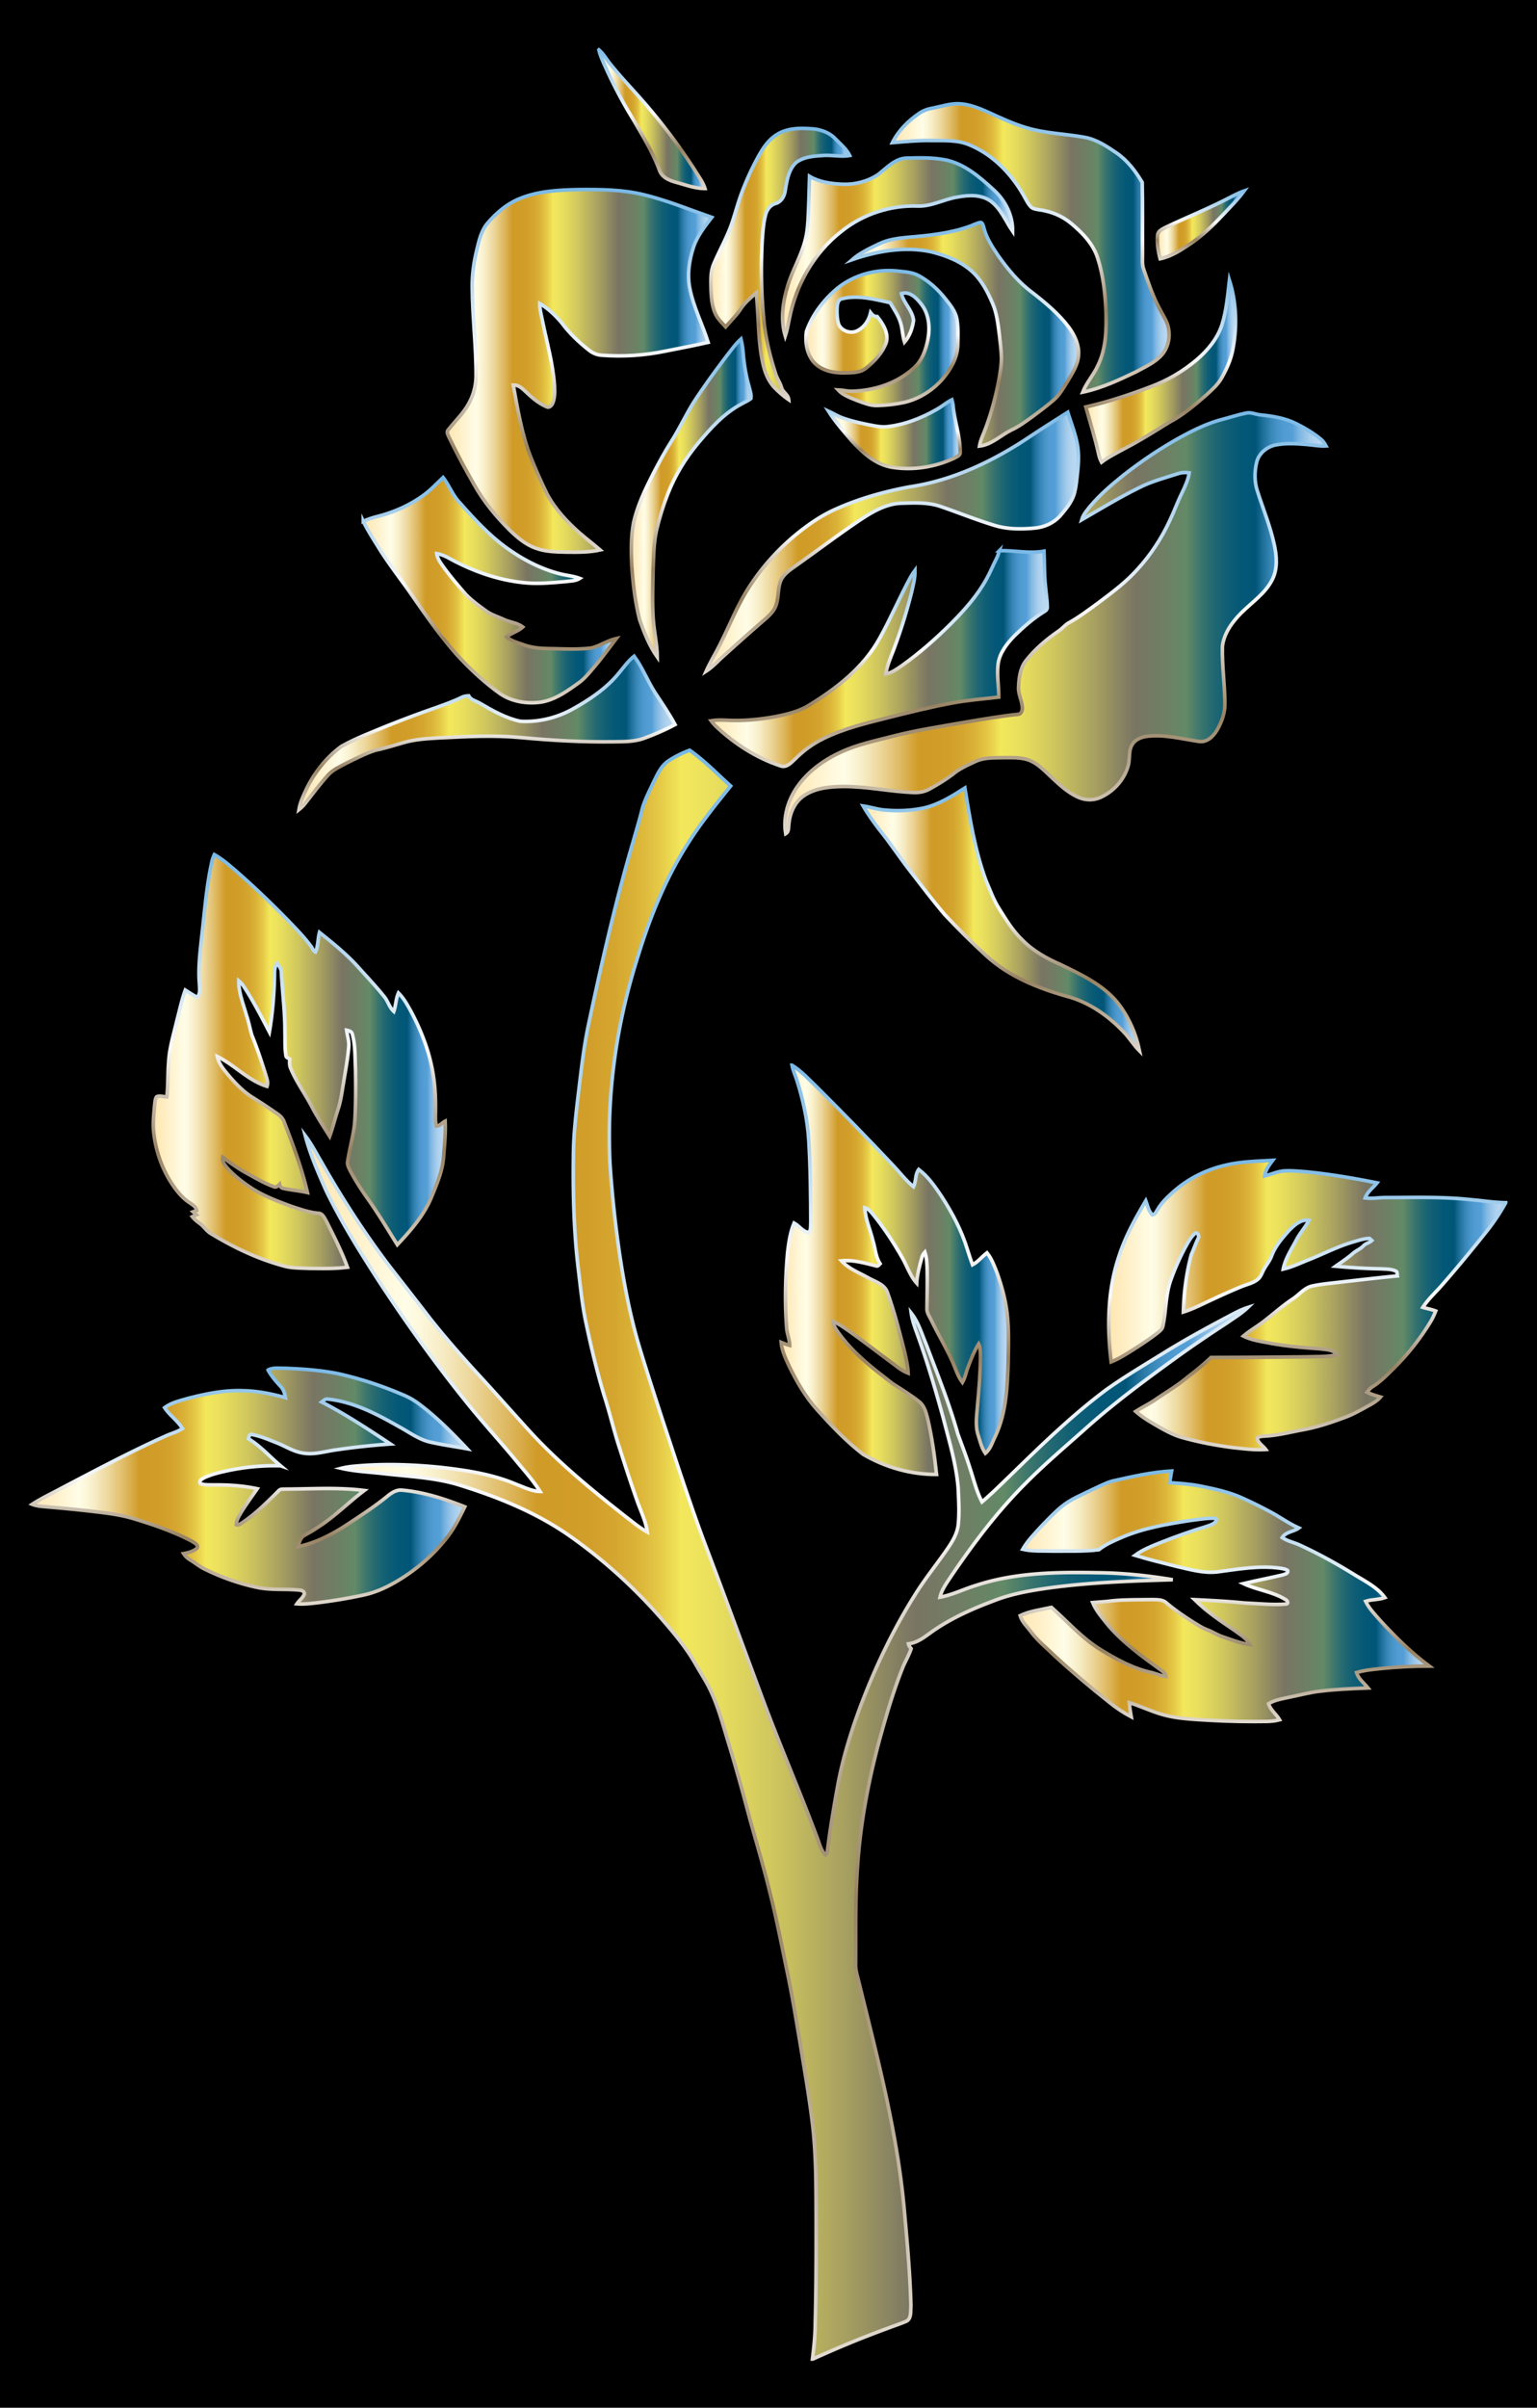
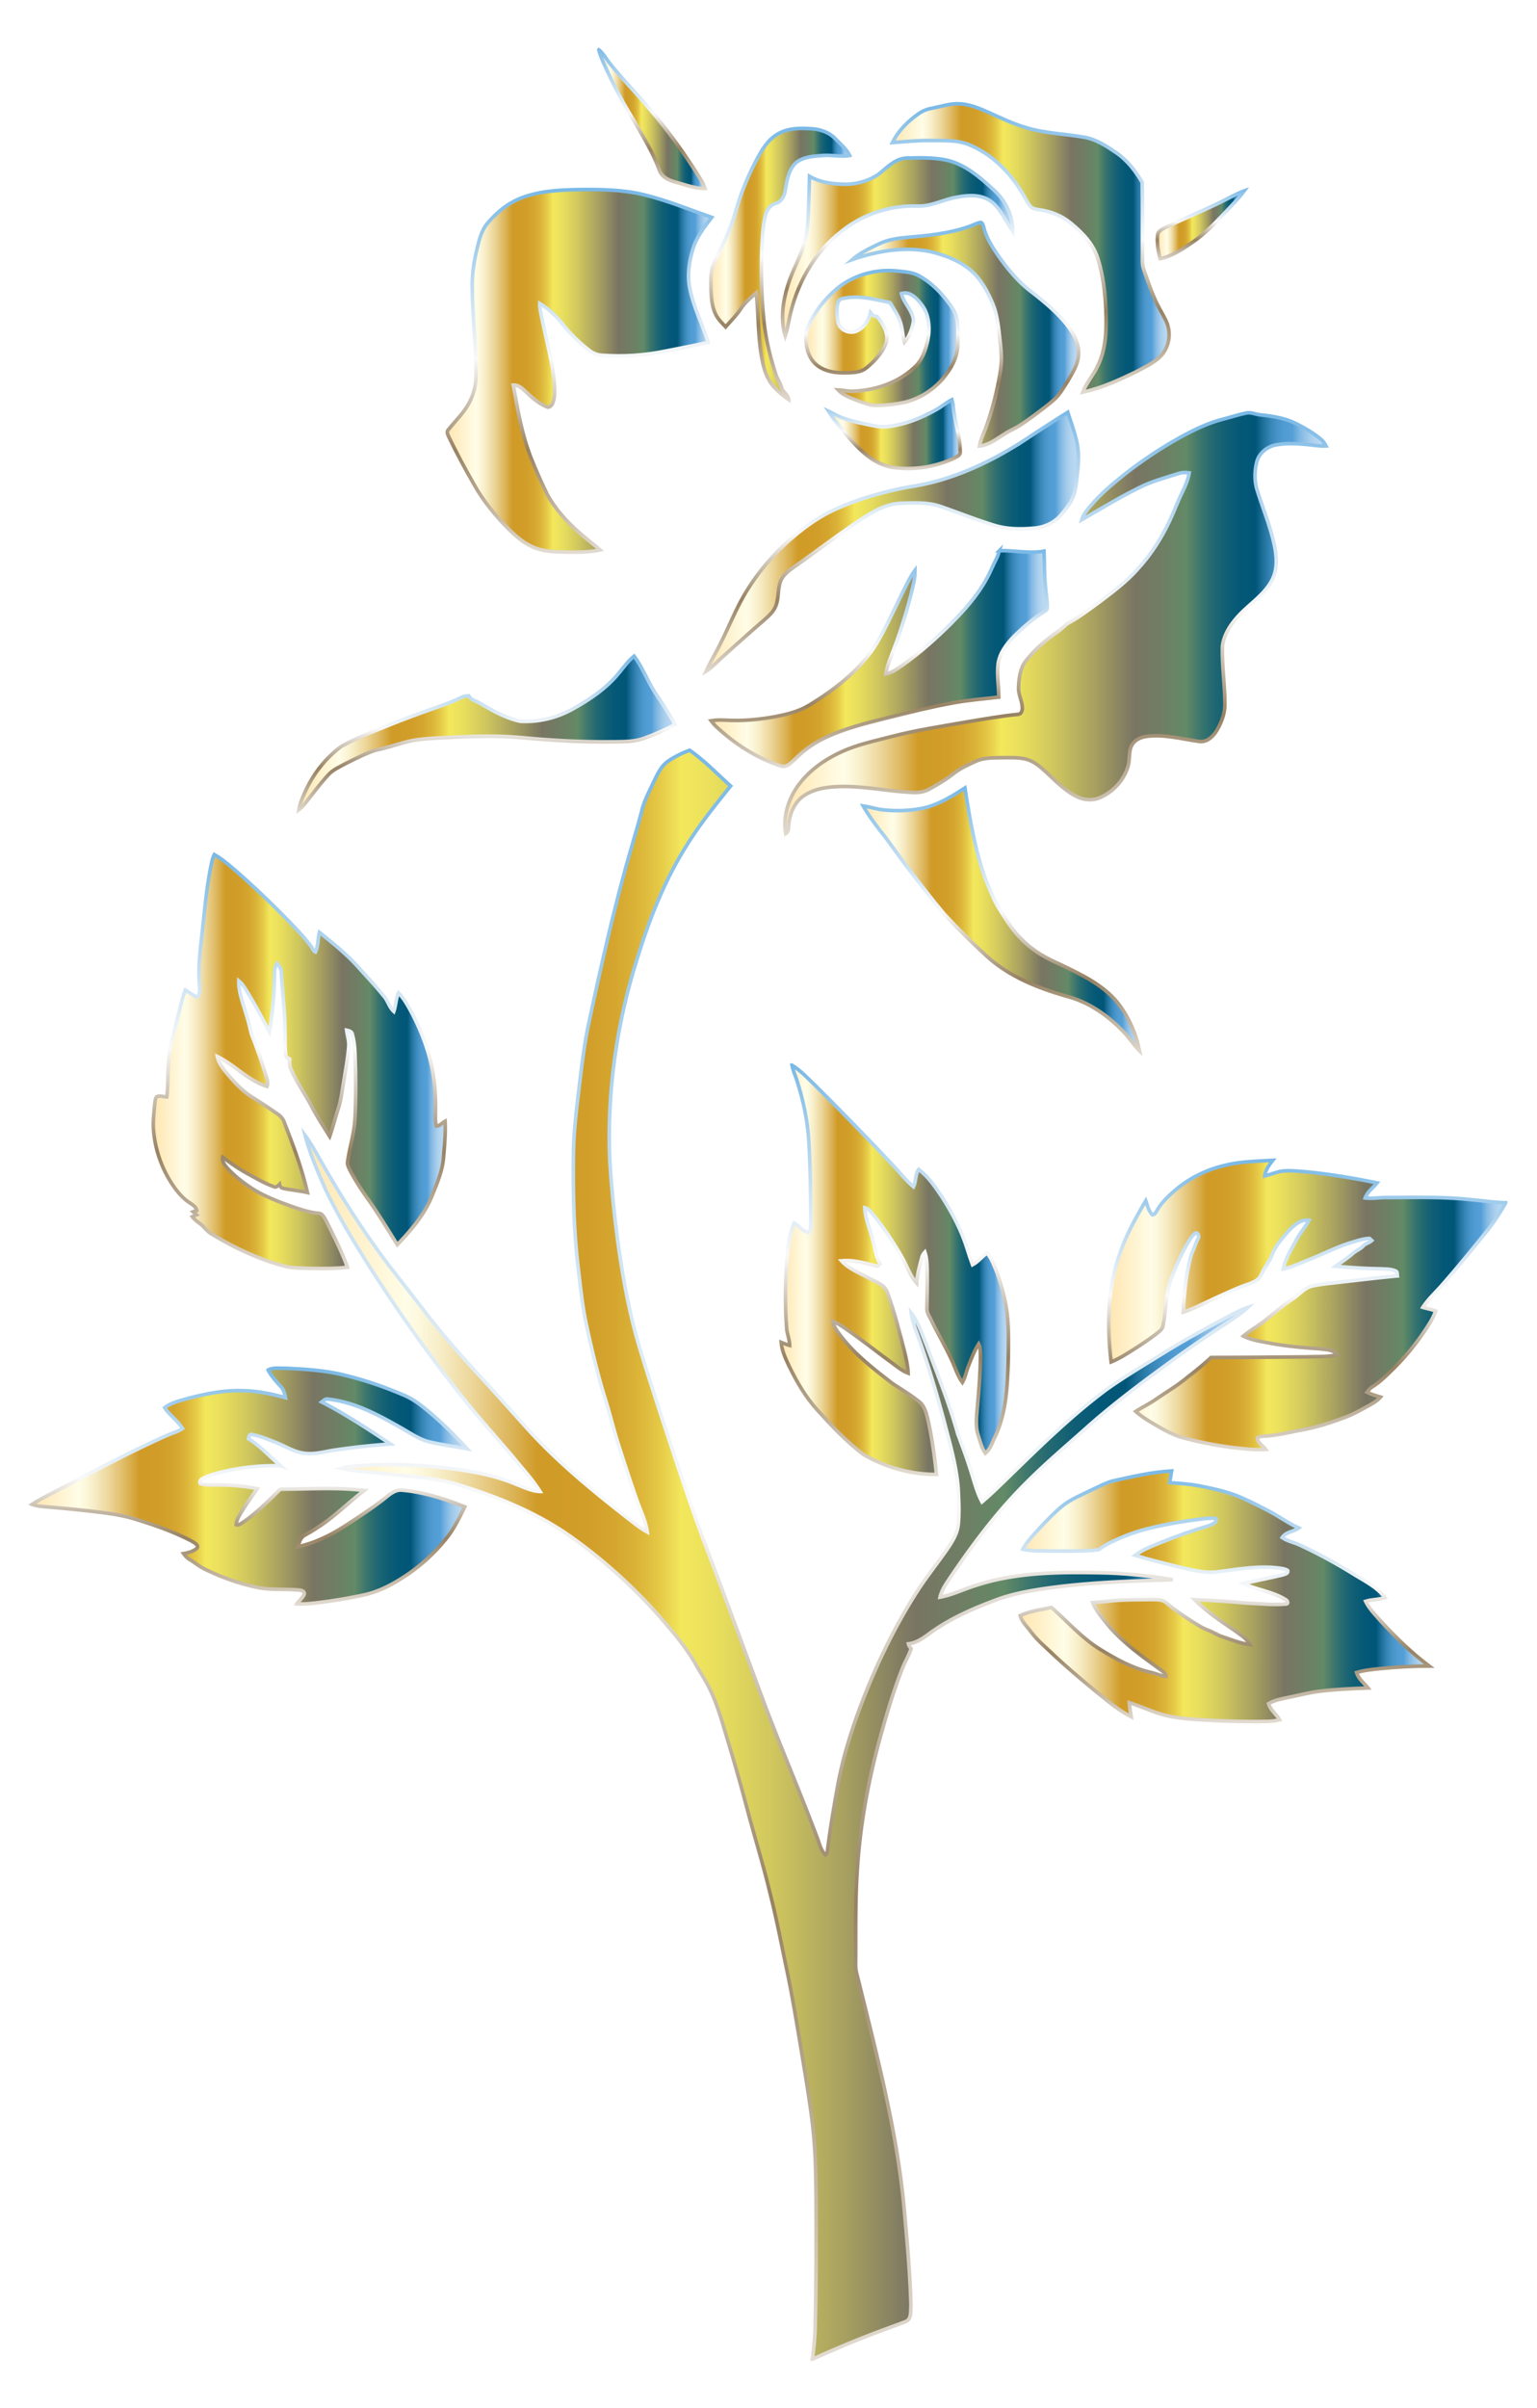
<svg xmlns="http://www.w3.org/2000/svg" viewBox="0 0 1065.708 1668.309">
-   <path d="M0 0h1065.708v1668.309H0z" />
+   <path d="M0 0v1668.309H0z" />
  <linearGradient id="a" gradientUnits="userSpaceOnUse" x1="415.248" y1="82.588" x2="488.781" y2="82.588">
    <stop offset="0" stop-color="#e5e2df" />
    <stop offset="0" stop-color="#ede3d0" />
    <stop offset="0" stop-color="#ffe6b1" />
    <stop offset=".058" stop-color="#fff2cd" />
    <stop offset=".107" stop-color="#fffde7" />
    <stop offset=".121" stop-color="#fdf8dd" />
    <stop offset=".146" stop-color="#f6ebc3" />
    <stop offset=".178" stop-color="#ecd598" />
    <stop offset=".216" stop-color="#ddb75e" />
    <stop offset=".247" stop-color="#d09b27" />
    <stop offset=".298" stop-color="#d19e29" />
    <stop offset=".328" stop-color="#d5a62f" />
    <stop offset=".353" stop-color="#dbb438" />
    <stop offset=".375" stop-color="#e5c846" />
    <stop offset=".395" stop-color="#f0e258" />
    <stop offset=".399" stop-color="#f3e85c" />
    <stop offset=".435" stop-color="#e9df5d" />
    <stop offset=".497" stop-color="#cfc65e" />
    <stop offset=".576" stop-color="#a59e60" />
    <stop offset=".646" stop-color="#797563" />
    <stop offset=".696" stop-color="#6f7e64" />
    <stop offset=".742" stop-color="#628a66" />
    <stop offset=".745" stop-color="#5d8767" />
    <stop offset=".768" stop-color="#3c766d" />
    <stop offset=".792" stop-color="#216872" />
    <stop offset=".817" stop-color="#0f5e75" />
    <stop offset=".843" stop-color="#045877" />
    <stop offset=".871" stop-color="#005678" />
    <stop offset=".871" stop-color="#02577a" />
    <stop offset=".884" stop-color="#1f719b" />
    <stop offset=".897" stop-color="#3685b6" />
    <stop offset=".91" stop-color="#4794c8" />
    <stop offset=".923" stop-color="#519cd3" />
    <stop offset=".938" stop-color="#549fd7" />
    <stop offset=".941" stop-color="#5fa5da" />
    <stop offset=".952" stop-color="#80b8e3" />
    <stop offset=".964" stop-color="#9bc6e9" />
    <stop offset=".975" stop-color="#add1ee" />
    <stop offset=".987" stop-color="#b8d7f1" />
    <stop offset="1" stop-color="#bcd9f2" />
  </linearGradient>
  <linearGradient id="b" gradientUnits="userSpaceOnUse" x1="451.819" y1="131.855" x2="451.819" y2="31.238">
    <stop offset="0" stop-color="#e3dcd2" />
    <stop offset=".285" stop-color="#978263" />
    <stop offset=".531" stop-color="#f9f9f9" />
    <stop offset=".775" stop-color="#b4d6ef" />
    <stop offset="1" stop-color="#78b8e6" />
  </linearGradient>
  <path fill="url(#a)" stroke="url(#b)" stroke-width="2.5" stroke-miterlimit="10" d="M415.248 34.571c3.341 2.767 5.341 6.708 8.1 10 8.6 10.708 18.333 20.433 27.108 30.992a403.186 403.186 0 0131.542 42.667c2.408 4.033 5.425 7.816 6.783 12.375-6.816.025-13.283-2.484-19.775-4.234-4.758-1.291-10.058-3.366-11.775-8.466-4.533-12.184-11.333-23.317-17.808-34.526-7.142-11.6-13.584-23.616-19.226-36.016-1.858-4.175-3.9-8.317-4.95-12.792z" />
  <linearGradient id="c" gradientUnits="userSpaceOnUse" x1="618.749" y1="171.793" x2="810.617" y2="171.793">
    <stop offset="0" stop-color="#e5e2df" />
    <stop offset="0" stop-color="#ede3d0" />
    <stop offset="0" stop-color="#ffe6b1" />
    <stop offset=".058" stop-color="#fff2cd" />
    <stop offset=".107" stop-color="#fffde7" />
    <stop offset=".121" stop-color="#fdf8dd" />
    <stop offset=".146" stop-color="#f6ebc3" />
    <stop offset=".178" stop-color="#ecd598" />
    <stop offset=".216" stop-color="#ddb75e" />
    <stop offset=".247" stop-color="#d09b27" />
    <stop offset=".298" stop-color="#d19e29" />
    <stop offset=".328" stop-color="#d5a62f" />
    <stop offset=".353" stop-color="#dbb438" />
    <stop offset=".375" stop-color="#e5c846" />
    <stop offset=".395" stop-color="#f0e258" />
    <stop offset=".399" stop-color="#f3e85c" />
    <stop offset=".435" stop-color="#e9df5d" />
    <stop offset=".497" stop-color="#cfc65e" />
    <stop offset=".576" stop-color="#a59e60" />
    <stop offset=".646" stop-color="#797563" />
    <stop offset=".696" stop-color="#6f7e64" />
    <stop offset=".742" stop-color="#628a66" />
    <stop offset=".745" stop-color="#5d8767" />
    <stop offset=".768" stop-color="#3c766d" />
    <stop offset=".792" stop-color="#216872" />
    <stop offset=".817" stop-color="#0f5e75" />
    <stop offset=".843" stop-color="#045877" />
    <stop offset=".871" stop-color="#005678" />
    <stop offset=".871" stop-color="#02577a" />
    <stop offset=".884" stop-color="#1f719b" />
    <stop offset=".897" stop-color="#3685b6" />
    <stop offset=".91" stop-color="#4794c8" />
    <stop offset=".923" stop-color="#519cd3" />
    <stop offset=".938" stop-color="#549fd7" />
    <stop offset=".941" stop-color="#5fa5da" />
    <stop offset=".952" stop-color="#80b8e3" />
    <stop offset=".964" stop-color="#9bc6e9" />
    <stop offset=".975" stop-color="#add1ee" />
    <stop offset=".987" stop-color="#b8d7f1" />
    <stop offset="1" stop-color="#bcd9f2" />
  </linearGradient>
  <linearGradient id="d" gradientUnits="userSpaceOnUse" x1="714.252" y1="273.405" x2="714.252" y2="70.622">
    <stop offset="0" stop-color="#e3dcd2" />
    <stop offset=".285" stop-color="#978263" />
    <stop offset=".531" stop-color="#f9f9f9" />
    <stop offset=".775" stop-color="#b4d6ef" />
    <stop offset="1" stop-color="#78b8e6" />
  </linearGradient>
  <path fill="url(#c)" stroke="url(#d)" stroke-width="2.5" stroke-miterlimit="10" d="M646.624 74.93c6.033-1.159 11.983-3.259 18.2-3.042 7.108.258 13.8 2.958 20.217 5.808 8.683 3.984 17.375 8.067 26.558 10.792 12.933 3.95 26.575 4.192 39.825 6.542 8.517 1.35 15.884 6.258 22.867 11.033 7.483 5.183 13.1 12.558 17.692 20.317.35 16.042.075 32.108.191 48.158.159 4.142-.6 8.476.95 12.442 2.775 7.917 5.392 15.925 9.109 23.467 1.908 3.858 4.141 7.55 6.058 11.408 3.517 6.992 3.05 15.9-1.425 22.359-4.65 6.458-12.3 9.633-19.05 13.358-11.925 5.692-24.084 11.442-37.084 14.142 2.559-6.592 7.517-11.867 10.425-18.292 5.817-11.75 6.109-25.2 5.659-38.033-.542-12.2-1.883-24.5-5.6-36.184-3.042-10.017-10.592-17.842-18.467-24.358-6.25-5.275-14.092-8.425-22.158-9.492-2.084-.367-4.467-.558-5.975-2.217-2.325-2.567-3.667-5.817-5.434-8.75-8.558-14.583-21.1-27.425-36.9-33.958-8.383-3.65-17.717-2.9-26.625-3.05-9.009-.175-17.959.733-26.909 1.466 4.125-8.25 10.842-15.016 18.4-20.183 2.809-2 6.084-3.183 9.476-3.733z" />
  <linearGradient id="e" gradientUnits="userSpaceOnUse" x1="492.909" y1="182.949" x2="589.123" y2="182.949">
    <stop offset="0" stop-color="#e5e2df" />
    <stop offset="0" stop-color="#ede3d0" />
    <stop offset="0" stop-color="#ffe6b1" />
    <stop offset=".058" stop-color="#fff2cd" />
    <stop offset=".107" stop-color="#fffde7" />
    <stop offset=".121" stop-color="#fdf8dd" />
    <stop offset=".146" stop-color="#f6ebc3" />
    <stop offset=".178" stop-color="#ecd598" />
    <stop offset=".216" stop-color="#ddb75e" />
    <stop offset=".247" stop-color="#d09b27" />
    <stop offset=".298" stop-color="#d19e29" />
    <stop offset=".328" stop-color="#d5a62f" />
    <stop offset=".353" stop-color="#dbb438" />
    <stop offset=".375" stop-color="#e5c846" />
    <stop offset=".395" stop-color="#f0e258" />
    <stop offset=".399" stop-color="#f3e85c" />
    <stop offset=".435" stop-color="#e9df5d" />
    <stop offset=".497" stop-color="#cfc65e" />
    <stop offset=".576" stop-color="#a59e60" />
    <stop offset=".646" stop-color="#797563" />
    <stop offset=".696" stop-color="#6f7e64" />
    <stop offset=".742" stop-color="#628a66" />
    <stop offset=".745" stop-color="#5d8767" />
    <stop offset=".768" stop-color="#3c766d" />
    <stop offset=".792" stop-color="#216872" />
    <stop offset=".817" stop-color="#0f5e75" />
    <stop offset=".843" stop-color="#045877" />
    <stop offset=".871" stop-color="#005678" />
    <stop offset=".871" stop-color="#02577a" />
    <stop offset=".884" stop-color="#1f719b" />
    <stop offset=".897" stop-color="#3685b6" />
    <stop offset=".91" stop-color="#4794c8" />
    <stop offset=".923" stop-color="#519cd3" />
    <stop offset=".938" stop-color="#549fd7" />
    <stop offset=".941" stop-color="#5fa5da" />
    <stop offset=".952" stop-color="#80b8e3" />
    <stop offset=".964" stop-color="#9bc6e9" />
    <stop offset=".975" stop-color="#add1ee" />
    <stop offset=".987" stop-color="#b8d7f1" />
    <stop offset="1" stop-color="#bcd9f2" />
  </linearGradient>
  <linearGradient id="f" gradientUnits="userSpaceOnUse" x1="541.317" y1="279.461" x2="541.317" y2="87.717">
    <stop offset="0" stop-color="#e3dcd2" />
    <stop offset=".285" stop-color="#978263" />
    <stop offset=".531" stop-color="#f9f9f9" />
    <stop offset=".775" stop-color="#b4d6ef" />
    <stop offset="1" stop-color="#78b8e6" />
  </linearGradient>
  <path fill="url(#e)" stroke="url(#f)" stroke-width="2.5" stroke-miterlimit="10" d="M538.582 93.296c6.516-4.183 14.55-4.65 22.066-4.183 6.717.108 13.684 2 18.475 6.958 3.509 3.709 7.725 7 10 11.667-6.125 1.075-12.316-.45-18.475.008-6.383.425-13.4.834-18.666 4.884-5.317 5.008-6.392 12.683-7.55 19.533-.567 3.75-2.642 7.659-6.517 8.784-3.683.95-6.117 4.283-7.05 7.816-1.45 5.434-1.867 11.067-2.292 16.659a355.248 355.248 0 001.25 58.342c1.325 11.95 4.242 23.692 7.95 35.108.975 3.434 3.242 6.309 4.142 9.767.933 3.2 4.633 4.767 4.95 8.292-3.467-2.375-6.65-5.15-9.609-8.125-4.283-4.4-6.7-10.242-8.1-16.134-3.8-16.283-3-33.142-4.816-49.667-4.1 3.459-8.267 7.025-11.134 11.625-2.95 4.284-6.683 7.942-10.075 11.875-2.6-2.841-5.483-5.541-7.091-9.1-2.45-5.308-2.85-11.25-3.067-17-.05-5.825-.492-11.925 1.891-17.408 3.5-8.308 7.926-16.208 11.226-24.609 3.141-8.058 5.083-16.516 8.116-24.6a193.977 193.977 0 0110.242-22.841c3.567-6.642 7.525-13.584 14.134-17.65z" />
  <linearGradient id="g" gradientUnits="userSpaceOnUse" x1="542.607" y1="171.114" x2="702.113" y2="171.114">
    <stop offset="0" stop-color="#e5e2df" />
    <stop offset="0" stop-color="#ede3d0" />
    <stop offset="0" stop-color="#ffe6b1" />
    <stop offset=".058" stop-color="#fff2cd" />
    <stop offset=".107" stop-color="#fffde7" />
    <stop offset=".121" stop-color="#fdf8dd" />
    <stop offset=".146" stop-color="#f6ebc3" />
    <stop offset=".178" stop-color="#ecd598" />
    <stop offset=".216" stop-color="#ddb75e" />
    <stop offset=".247" stop-color="#d09b27" />
    <stop offset=".298" stop-color="#d19e29" />
    <stop offset=".328" stop-color="#d5a62f" />
    <stop offset=".353" stop-color="#dbb438" />
    <stop offset=".375" stop-color="#e5c846" />
    <stop offset=".395" stop-color="#f0e258" />
    <stop offset=".399" stop-color="#f3e85c" />
    <stop offset=".435" stop-color="#e9df5d" />
    <stop offset=".497" stop-color="#cfc65e" />
    <stop offset=".576" stop-color="#a59e60" />
    <stop offset=".646" stop-color="#797563" />
    <stop offset=".696" stop-color="#6f7e64" />
    <stop offset=".742" stop-color="#628a66" />
    <stop offset=".745" stop-color="#5d8767" />
    <stop offset=".768" stop-color="#3c766d" />
    <stop offset=".792" stop-color="#216872" />
    <stop offset=".817" stop-color="#0f5e75" />
    <stop offset=".843" stop-color="#045877" />
    <stop offset=".871" stop-color="#005678" />
    <stop offset=".871" stop-color="#02577a" />
    <stop offset=".884" stop-color="#1f719b" />
    <stop offset=".897" stop-color="#3685b6" />
    <stop offset=".91" stop-color="#4794c8" />
    <stop offset=".923" stop-color="#519cd3" />
    <stop offset=".938" stop-color="#549fd7" />
    <stop offset=".941" stop-color="#5fa5da" />
    <stop offset=".952" stop-color="#80b8e3" />
    <stop offset=".964" stop-color="#9bc6e9" />
    <stop offset=".975" stop-color="#add1ee" />
    <stop offset=".987" stop-color="#b8d7f1" />
    <stop offset="1" stop-color="#bcd9f2" />
  </linearGradient>
  <linearGradient id="h" gradientUnits="userSpaceOnUse" x1="622.36" y1="237.022" x2="622.36" y2="108.123">
    <stop offset="0" stop-color="#e3dcd2" />
    <stop offset=".285" stop-color="#978263" />
    <stop offset=".531" stop-color="#f9f9f9" />
    <stop offset=".775" stop-color="#b4d6ef" />
    <stop offset="1" stop-color="#78b8e6" />
  </linearGradient>
  <path fill="url(#g)" stroke="url(#h)" stroke-width="2.5" stroke-miterlimit="10" d="M608.749 121.055c6.075-4.717 11.908-11.442 20.208-11.525 8.625-.242 17.35-.409 25.883 1.133 13.659 2.508 24.492 12.025 34.417 21.125 7.9 7.284 13.059 17.567 12.85 28.45-4.883-7.1-8.125-15.725-15.317-20.95-6.658-4.675-15.275-4.175-22.891-2.75-9.3 1.442-17.842 6.534-27.434 6.234-18.925-.684-38.058 5.508-52.833 17.383-19.45 14.925-31.926 37.65-36.509 61.533-.775 3.742-1.45 7.517-2.642 11.167-3.475-11.483-1.675-23.933 1.792-35.208 3.242-10.475 9.058-19.975 11.875-30.6 1.683-6.242 2.084-12.734 2.325-19.167.392-8.567.559-17.142.809-25.709 6.833 4.025 14.883 5.15 22.683 5.475 8.667.425 17.508-1.85 24.784-6.591z" />
  <linearGradient id="i" gradientUnits="userSpaceOnUse" x1="310.146" y1="256.961" x2="493.498" y2="256.961">
    <stop offset="0" stop-color="#e5e2df" />
    <stop offset="0" stop-color="#ede3d0" />
    <stop offset="0" stop-color="#ffe6b1" />
    <stop offset=".058" stop-color="#fff2cd" />
    <stop offset=".107" stop-color="#fffde7" />
    <stop offset=".121" stop-color="#fdf8dd" />
    <stop offset=".146" stop-color="#f6ebc3" />
    <stop offset=".178" stop-color="#ecd598" />
    <stop offset=".216" stop-color="#ddb75e" />
    <stop offset=".247" stop-color="#d09b27" />
    <stop offset=".298" stop-color="#d19e29" />
    <stop offset=".328" stop-color="#d5a62f" />
    <stop offset=".353" stop-color="#dbb438" />
    <stop offset=".375" stop-color="#e5c846" />
    <stop offset=".395" stop-color="#f0e258" />
    <stop offset=".399" stop-color="#f3e85c" />
    <stop offset=".435" stop-color="#e9df5d" />
    <stop offset=".497" stop-color="#cfc65e" />
    <stop offset=".576" stop-color="#a59e60" />
    <stop offset=".646" stop-color="#797563" />
    <stop offset=".696" stop-color="#6f7e64" />
    <stop offset=".742" stop-color="#628a66" />
    <stop offset=".745" stop-color="#5d8767" />
    <stop offset=".768" stop-color="#3c766d" />
    <stop offset=".792" stop-color="#216872" />
    <stop offset=".817" stop-color="#0f5e75" />
    <stop offset=".843" stop-color="#045877" />
    <stop offset=".871" stop-color="#005678" />
    <stop offset=".871" stop-color="#02577a" />
    <stop offset=".884" stop-color="#1f719b" />
    <stop offset=".897" stop-color="#3685b6" />
    <stop offset=".91" stop-color="#4794c8" />
    <stop offset=".923" stop-color="#519cd3" />
    <stop offset=".938" stop-color="#549fd7" />
    <stop offset=".941" stop-color="#5fa5da" />
    <stop offset=".952" stop-color="#80b8e3" />
    <stop offset=".964" stop-color="#9bc6e9" />
    <stop offset=".975" stop-color="#add1ee" />
    <stop offset=".987" stop-color="#b8d7f1" />
    <stop offset="1" stop-color="#bcd9f2" />
  </linearGradient>
  <linearGradient id="j" gradientUnits="userSpaceOnUse" x1="402.221" y1="383.846" x2="402.221" y2="130.077">
    <stop offset="0" stop-color="#e3dcd2" />
    <stop offset=".285" stop-color="#978263" />
    <stop offset=".531" stop-color="#f9f9f9" />
    <stop offset=".775" stop-color="#b4d6ef" />
    <stop offset="1" stop-color="#78b8e6" />
  </linearGradient>
  <path fill="url(#i)" stroke="url(#j)" stroke-width="2.5" stroke-miterlimit="10" d="M359.789 137.846c13.116-5.516 27.6-6.233 41.65-6.491 15.058-.117 30.308-.034 45.025 3.583 16.092 3.9 31.434 10.242 47.034 15.684-4.95 6.416-10.1 12.925-12.675 20.733-2.934 8.992-4.442 18.717-2.6 28.092 2.5 13.141 8.775 25.092 12.783 37.767-9.658 2.175-19.375 4.075-29.092 5.966-14.642 3.059-29.692 4.1-44.6 2.967-3.275-.175-6.392-1.45-8.925-3.517-7.133-5.566-13.725-11.908-19.117-19.191-4.333-5.067-9.266-9.742-15.017-13.159-.05 4.267 1.159 8.384 1.967 12.542 3.025 14.667 7.183 29.2 8.209 44.208.133 4.15.425 8.55-1.267 12.459-.667 1.45-2.3 3.267-4.05 2.417-5.925-2.475-10.775-6.85-15.367-11.234-2.158-2.075-4.708-4.042-7.883-3.883 3.125 16.95 5.908 34.142 12.266 50.258 3.375 8.6 7.192 17.034 11.242 25.342 5.684 10.534 13.984 19.442 22.95 27.275 4.517 3.892 9.275 7.5 13.8 11.384-7.816 1.708-15.85 1.6-23.808 1.5-7.034-.175-14.25-.267-20.925-2.767-7.1-2.517-12.909-7.55-18.234-12.717-9.4-9.391-17.983-19.75-24.467-31.392-6.025-10.525-11.825-21.191-17.083-32.125-.767-1.908-2.517-4.216-.575-6.016 4.917-6.192 10.825-11.7 14.467-18.834 2.858-5.367 4.391-11.417 4.583-17.492.192-20.85-2.583-41.6-2.658-62.442-.109-8.483 1.066-16.933 3.058-25.166 1.608-6.65 3.075-13.734 7.658-19.075 5.95-6.967 13.134-13.1 21.65-16.675z" />
  <linearGradient id="k" gradientUnits="userSpaceOnUse" x1="802.479" y1="155.776" x2="862.683" y2="155.776">
    <stop offset="0" stop-color="#e5e2df" />
    <stop offset="0" stop-color="#ede3d0" />
    <stop offset="0" stop-color="#ffe6b1" />
    <stop offset=".058" stop-color="#fff2cd" />
    <stop offset=".107" stop-color="#fffde7" />
    <stop offset=".121" stop-color="#fdf8dd" />
    <stop offset=".146" stop-color="#f6ebc3" />
    <stop offset=".178" stop-color="#ecd598" />
    <stop offset=".216" stop-color="#ddb75e" />
    <stop offset=".247" stop-color="#d09b27" />
    <stop offset=".298" stop-color="#d19e29" />
    <stop offset=".328" stop-color="#d5a62f" />
    <stop offset=".353" stop-color="#dbb438" />
    <stop offset=".375" stop-color="#e5c846" />
    <stop offset=".395" stop-color="#f0e258" />
    <stop offset=".399" stop-color="#f3e85c" />
    <stop offset=".435" stop-color="#e9df5d" />
    <stop offset=".497" stop-color="#cfc65e" />
    <stop offset=".576" stop-color="#a59e60" />
    <stop offset=".646" stop-color="#797563" />
    <stop offset=".696" stop-color="#6f7e64" />
    <stop offset=".742" stop-color="#628a66" />
    <stop offset=".745" stop-color="#5d8767" />
    <stop offset=".768" stop-color="#3c766d" />
    <stop offset=".792" stop-color="#216872" />
    <stop offset=".817" stop-color="#0f5e75" />
    <stop offset=".843" stop-color="#045877" />
    <stop offset=".871" stop-color="#005678" />
    <stop offset=".871" stop-color="#02577a" />
    <stop offset=".884" stop-color="#1f719b" />
    <stop offset=".897" stop-color="#3685b6" />
    <stop offset=".91" stop-color="#4794c8" />
    <stop offset=".923" stop-color="#519cd3" />
    <stop offset=".938" stop-color="#549fd7" />
    <stop offset=".941" stop-color="#5fa5da" />
    <stop offset=".952" stop-color="#80b8e3" />
    <stop offset=".964" stop-color="#9bc6e9" />
    <stop offset=".975" stop-color="#add1ee" />
    <stop offset=".987" stop-color="#b8d7f1" />
    <stop offset="1" stop-color="#bcd9f2" />
  </linearGradient>
  <linearGradient id="l" gradientUnits="userSpaceOnUse" x1="833.652" y1="180.75" x2="833.652" y2="129.771">
    <stop offset="0" stop-color="#e3dcd2" />
    <stop offset=".285" stop-color="#978263" />
    <stop offset=".531" stop-color="#f9f9f9" />
    <stop offset=".775" stop-color="#b4d6ef" />
    <stop offset="1" stop-color="#78b8e6" />
  </linearGradient>
  <path fill="url(#k)" stroke="url(#l)" stroke-width="2.5" stroke-miterlimit="10" d="M847.858 139.305c4.925-2.375 9.633-5.25 14.825-7.042-4.467 6.059-9.875 11.342-14.975 16.85-6.767 7.159-13.85 14.084-22.05 19.592-6.567 4.409-13.375 8.967-21.242 10.584-1.417-5.3-2.3-10.876-1.792-16.359.342-2.758 3.042-4.133 5.267-5.233 13.209-6.367 26.842-11.834 39.967-18.392z" />
  <linearGradient id="m" gradientUnits="userSpaceOnUse" x1="590.94" y1="231.597" x2="747.87" y2="231.597">
    <stop offset="0" stop-color="#e5e2df" />
    <stop offset="0" stop-color="#ede3d0" />
    <stop offset="0" stop-color="#ffe6b1" />
    <stop offset=".058" stop-color="#fff2cd" />
    <stop offset=".107" stop-color="#fffde7" />
    <stop offset=".121" stop-color="#fdf8dd" />
    <stop offset=".146" stop-color="#f6ebc3" />
    <stop offset=".178" stop-color="#ecd598" />
    <stop offset=".216" stop-color="#ddb75e" />
    <stop offset=".247" stop-color="#d09b27" />
    <stop offset=".298" stop-color="#d19e29" />
    <stop offset=".328" stop-color="#d5a62f" />
    <stop offset=".353" stop-color="#dbb438" />
    <stop offset=".375" stop-color="#e5c846" />
    <stop offset=".395" stop-color="#f0e258" />
    <stop offset=".399" stop-color="#f3e85c" />
    <stop offset=".435" stop-color="#e9df5d" />
    <stop offset=".497" stop-color="#cfc65e" />
    <stop offset=".576" stop-color="#a59e60" />
    <stop offset=".646" stop-color="#797563" />
    <stop offset=".696" stop-color="#6f7e64" />
    <stop offset=".742" stop-color="#628a66" />
    <stop offset=".745" stop-color="#5d8767" />
    <stop offset=".768" stop-color="#3c766d" />
    <stop offset=".792" stop-color="#216872" />
    <stop offset=".817" stop-color="#0f5e75" />
    <stop offset=".843" stop-color="#045877" />
    <stop offset=".871" stop-color="#005678" />
    <stop offset=".871" stop-color="#02577a" />
    <stop offset=".884" stop-color="#1f719b" />
    <stop offset=".897" stop-color="#3685b6" />
    <stop offset=".91" stop-color="#4794c8" />
    <stop offset=".923" stop-color="#519cd3" />
    <stop offset=".938" stop-color="#549fd7" />
    <stop offset=".941" stop-color="#5fa5da" />
    <stop offset=".952" stop-color="#80b8e3" />
    <stop offset=".964" stop-color="#9bc6e9" />
    <stop offset=".975" stop-color="#add1ee" />
    <stop offset=".987" stop-color="#b8d7f1" />
    <stop offset="1" stop-color="#bcd9f2" />
  </linearGradient>
  <linearGradient id="n" gradientUnits="userSpaceOnUse" x1="667.182" y1="310.522" x2="667.182" y2="152.838">
    <stop offset="0" stop-color="#e3dcd2" />
    <stop offset=".285" stop-color="#978263" />
    <stop offset=".531" stop-color="#f9f9f9" />
    <stop offset=".775" stop-color="#b4d6ef" />
    <stop offset="1" stop-color="#78b8e6" />
  </linearGradient>
  <path fill="url(#m)" stroke="url(#n)" stroke-width="2.5" stroke-miterlimit="10" d="M671.449 157.147c2.85-.917 5.483-2.509 8.458-3.042 1.4.208 1.658 1.85 2.067 2.95 1.683 7.433 5.95 13.892 10.158 20.117 6.734 9.483 14.25 18.65 23.7 25.567 9.134 7.125 18.184 14.633 25.192 23.933 4.142 5.625 7.4 12.433 6.767 19.592-.433 6.667-4.308 12.35-7.542 17.958-2.967 4.659-5.691 9.659-10 13.242-4.55 3.883-9.325 7.483-14.133 11.025-4.867 3.492-9.684 7.134-15.167 9.609-7.242 3.658-13.475 10.016-21.817 10.991.709-4.55 2.95-8.616 4.467-12.908 3.908-10.675 6.858-21.7 8.975-32.867.958-5.358 1.917-10.767 1.75-16.233-.15-5.059-.817-10.084-1.4-15.109-.908-7.333-1.733-14.808-4.667-21.667-3.391-7.925-7.441-15.833-13.825-21.8-8.067-7.533-18.708-11.55-29.258-14.15-18.142-3.742-36.942-.417-54.234 5.517 5.383-4.659 11.933-7.717 18.308-10.8 6.392-3.134 13.534-4.025 20.542-4.675 14.05-1.142 28.25-2.634 41.659-7.25z" />
  <linearGradient id="o" gradientUnits="userSpaceOnUse" x1="558.797" y1="234.22" x2="664.207" y2="234.22">
    <stop offset="0" stop-color="#e5e2df" />
    <stop offset="0" stop-color="#ede3d0" />
    <stop offset="0" stop-color="#ffe6b1" />
    <stop offset=".058" stop-color="#fff2cd" />
    <stop offset=".107" stop-color="#fffde7" />
    <stop offset=".121" stop-color="#fdf8dd" />
    <stop offset=".146" stop-color="#f6ebc3" />
    <stop offset=".178" stop-color="#ecd598" />
    <stop offset=".216" stop-color="#ddb75e" />
    <stop offset=".247" stop-color="#d09b27" />
    <stop offset=".298" stop-color="#d19e29" />
    <stop offset=".328" stop-color="#d5a62f" />
    <stop offset=".353" stop-color="#dbb438" />
    <stop offset=".375" stop-color="#e5c846" />
    <stop offset=".395" stop-color="#f0e258" />
    <stop offset=".399" stop-color="#f3e85c" />
    <stop offset=".435" stop-color="#e9df5d" />
    <stop offset=".497" stop-color="#cfc65e" />
    <stop offset=".576" stop-color="#a59e60" />
    <stop offset=".646" stop-color="#797563" />
    <stop offset=".696" stop-color="#6f7e64" />
    <stop offset=".742" stop-color="#628a66" />
    <stop offset=".745" stop-color="#5d8767" />
    <stop offset=".768" stop-color="#3c766d" />
    <stop offset=".792" stop-color="#216872" />
    <stop offset=".817" stop-color="#0f5e75" />
    <stop offset=".843" stop-color="#045877" />
    <stop offset=".871" stop-color="#005678" />
    <stop offset=".871" stop-color="#02577a" />
    <stop offset=".884" stop-color="#1f719b" />
    <stop offset=".897" stop-color="#3685b6" />
    <stop offset=".91" stop-color="#4794c8" />
    <stop offset=".923" stop-color="#519cd3" />
    <stop offset=".938" stop-color="#549fd7" />
    <stop offset=".941" stop-color="#5fa5da" />
    <stop offset=".952" stop-color="#80b8e3" />
    <stop offset=".964" stop-color="#9bc6e9" />
    <stop offset=".975" stop-color="#add1ee" />
    <stop offset=".987" stop-color="#b8d7f1" />
    <stop offset="1" stop-color="#bcd9f2" />
  </linearGradient>
  <linearGradient id="p" gradientUnits="userSpaceOnUse" x1="611.502" y1="282.223" x2="611.502" y2="186.217">
    <stop offset="0" stop-color="#e3dcd2" />
    <stop offset=".285" stop-color="#978263" />
    <stop offset=".531" stop-color="#f9f9f9" />
    <stop offset=".775" stop-color="#b4d6ef" />
    <stop offset="1" stop-color="#78b8e6" />
  </linearGradient>
  <path fill="url(#o)" stroke="url(#p)" stroke-width="2.5" stroke-miterlimit="10" d="M580.648 199.705c11.342-9.117 26.367-13.342 40.817-11.992 5.35.609 11.034.725 15.85 3.45 7.134 3.934 13.234 9.567 18.267 15.942 3.375 4.234 7 8.684 7.942 14.184.95 5.758.666 11.625.558 17.433-.067 8.983-4.817 17.142-10.467 23.809-6.875 7.875-16.125 13.766-26.325 16.2-6.283 1.391-12.716 2.1-19.15 2.233-4.642.158-8.975-1.733-13.267-3.225-4.841-2.033-10.183-3.658-13.85-7.617 3.217.125 6.367.975 9.6.959 15.567-.384 31.359-5.45 42.967-16.117 5.667-4.883 8.209-12.292 9.717-19.392 1.675-8.442.958-17.958-4.575-24.908-3.217-4.15-7.925-9.109-13.742-7.267 1.583 6.783 7.8 11.6 8.434 18.683-.784 5.359-2.675 10.867-6.267 15.017-1.367-4.342-1.325-8.958-2.683-13.3-1.525-5.125-4.65-9.533-7.317-14.1-10.825-2.292-22.134-5.475-33.167-2.75-3.183.542-3.458 4.192-3.6 6.775-.108 3.6-.008 7.3 1.042 10.775 1.991 5.058 8.908 7.2 13.525 4.408 4.625-2.491 7.558-7.183 8.683-12.233 1.133 1.517 2.583 2.8 4.617 2.683 3.975 4.95 8.1 11.517 6.208 18.1-2.617 6.975-7.875 12.667-13.583 17.309-4.434 3.842-10.642 3.4-16.109 3.592-7.733.033-16.35-1.909-21.3-8.35-4.258-5.734-5.35-13.467-4.308-20.384 4.108-11.75 11.992-21.967 21.483-29.917z" />
  <linearGradient id="q" gradientUnits="userSpaceOnUse" x1="752.866" y1="257.193" x2="856.693" y2="257.193">
    <stop offset="0" stop-color="#e5e2df" />
    <stop offset="0" stop-color="#ede3d0" />
    <stop offset="0" stop-color="#ffe6b1" />
    <stop offset=".058" stop-color="#fff2cd" />
    <stop offset=".107" stop-color="#fffde7" />
    <stop offset=".121" stop-color="#fdf8dd" />
    <stop offset=".146" stop-color="#f6ebc3" />
    <stop offset=".178" stop-color="#ecd598" />
    <stop offset=".216" stop-color="#ddb75e" />
    <stop offset=".247" stop-color="#d09b27" />
    <stop offset=".298" stop-color="#d19e29" />
    <stop offset=".328" stop-color="#d5a62f" />
    <stop offset=".353" stop-color="#dbb438" />
    <stop offset=".375" stop-color="#e5c846" />
    <stop offset=".395" stop-color="#f0e258" />
    <stop offset=".399" stop-color="#f3e85c" />
    <stop offset=".435" stop-color="#e9df5d" />
    <stop offset=".497" stop-color="#cfc65e" />
    <stop offset=".576" stop-color="#a59e60" />
    <stop offset=".646" stop-color="#797563" />
    <stop offset=".696" stop-color="#6f7e64" />
    <stop offset=".742" stop-color="#628a66" />
    <stop offset=".745" stop-color="#5d8767" />
    <stop offset=".768" stop-color="#3c766d" />
    <stop offset=".792" stop-color="#216872" />
    <stop offset=".817" stop-color="#0f5e75" />
    <stop offset=".843" stop-color="#045877" />
    <stop offset=".871" stop-color="#005678" />
    <stop offset=".871" stop-color="#02577a" />
    <stop offset=".884" stop-color="#1f719b" />
    <stop offset=".897" stop-color="#3685b6" />
    <stop offset=".91" stop-color="#4794c8" />
    <stop offset=".923" stop-color="#519cd3" />
    <stop offset=".938" stop-color="#549fd7" />
    <stop offset=".941" stop-color="#5fa5da" />
    <stop offset=".952" stop-color="#80b8e3" />
    <stop offset=".964" stop-color="#9bc6e9" />
    <stop offset=".975" stop-color="#add1ee" />
    <stop offset=".987" stop-color="#b8d7f1" />
    <stop offset="1" stop-color="#bcd9f2" />
  </linearGradient>
  <linearGradient id="r" gradientUnits="userSpaceOnUse" x1="804.625" y1="322.137" x2="804.625" y2="188.191">
    <stop offset="0" stop-color="#e3dcd2" />
    <stop offset=".285" stop-color="#978263" />
    <stop offset=".531" stop-color="#f9f9f9" />
    <stop offset=".775" stop-color="#b4d6ef" />
    <stop offset="1" stop-color="#78b8e6" />
  </linearGradient>
-   <path fill="url(#q)" stroke="url(#r)" stroke-width="2.5" stroke-miterlimit="10" d="M847.2 225.239c3.2-10.059 4.041-20.659 5.241-31.092 4.884 15.433 5.4 32.05 2.367 47.9-1.292 7.025-4.242 13.617-7.733 19.8-2.6 4.692-6.75 8.192-10.6 11.808-8.084 7.109-16.442 14.092-26.034 19.1-9.983 6.192-19.925 12.476-30.367 17.876-5.525 3.041-11.25 5.783-16.3 9.608-.9-1.767-1.616-3.633-2.016-5.575-2.417-11.033-5.834-21.817-8.892-32.683 15.475-3.525 30.575-8.509 45.384-14.184 11.425-4.275 22.1-10.558 31.416-18.433 7.6-6.509 14.334-14.509 17.534-24.125z" />
  <linearGradient id="s" gradientUnits="userSpaceOnUse" x1="437.74" y1="345.077" x2="520.771" y2="345.077">
    <stop offset="0" stop-color="#e5e2df" />
    <stop offset="0" stop-color="#ede3d0" />
    <stop offset="0" stop-color="#ffe6b1" />
    <stop offset=".058" stop-color="#fff2cd" />
    <stop offset=".107" stop-color="#fffde7" />
    <stop offset=".121" stop-color="#fdf8dd" />
    <stop offset=".146" stop-color="#f6ebc3" />
    <stop offset=".178" stop-color="#ecd598" />
    <stop offset=".216" stop-color="#ddb75e" />
    <stop offset=".247" stop-color="#d09b27" />
    <stop offset=".298" stop-color="#d19e29" />
    <stop offset=".328" stop-color="#d5a62f" />
    <stop offset=".353" stop-color="#dbb438" />
    <stop offset=".375" stop-color="#e5c846" />
    <stop offset=".395" stop-color="#f0e258" />
    <stop offset=".399" stop-color="#f3e85c" />
    <stop offset=".435" stop-color="#e9df5d" />
    <stop offset=".497" stop-color="#cfc65e" />
    <stop offset=".576" stop-color="#a59e60" />
    <stop offset=".646" stop-color="#797563" />
    <stop offset=".696" stop-color="#6f7e64" />
    <stop offset=".742" stop-color="#628a66" />
    <stop offset=".745" stop-color="#5d8767" />
    <stop offset=".768" stop-color="#3c766d" />
    <stop offset=".792" stop-color="#216872" />
    <stop offset=".817" stop-color="#0f5e75" />
    <stop offset=".843" stop-color="#045877" />
    <stop offset=".871" stop-color="#005678" />
    <stop offset=".871" stop-color="#02577a" />
    <stop offset=".884" stop-color="#1f719b" />
    <stop offset=".897" stop-color="#3685b6" />
    <stop offset=".91" stop-color="#4794c8" />
    <stop offset=".923" stop-color="#519cd3" />
    <stop offset=".938" stop-color="#549fd7" />
    <stop offset=".941" stop-color="#5fa5da" />
    <stop offset=".952" stop-color="#80b8e3" />
    <stop offset=".964" stop-color="#9bc6e9" />
    <stop offset=".975" stop-color="#add1ee" />
    <stop offset=".987" stop-color="#b8d7f1" />
    <stop offset="1" stop-color="#bcd9f2" />
  </linearGradient>
  <linearGradient id="t" gradientUnits="userSpaceOnUse" x1="479.256" y1="459.259" x2="479.256" y2="232.562">
    <stop offset="0" stop-color="#e3dcd2" />
    <stop offset=".285" stop-color="#978263" />
    <stop offset=".531" stop-color="#f9f9f9" />
    <stop offset=".775" stop-color="#b4d6ef" />
    <stop offset="1" stop-color="#78b8e6" />
  </linearGradient>
-   <path fill="url(#s)" stroke="url(#t)" stroke-width="2.5" stroke-miterlimit="10" d="M503.348 247.222c3.342-4.217 6.417-8.708 10.417-12.342.825 3.2 1.266 6.484 1.533 9.775.633 7.884 1.9 15.726 4.117 23.326.575 2.675 1.75 5.416 1.225 8.183-1.934 1.55-4.267 2.458-6.409 3.683-12.158 6.417-21.458 16.825-30.183 27.209-8.75 10.483-15.975 22.275-20.959 35-3.291 8.367-5.941 16.983-7.975 25.725-2.016 9.342-1.941 18.95-2.283 28.442-.225 10.825-.642 21.667.083 32.475.567 8.9 2.742 17.634 2.825 26.575-5.508-7.791-9.041-16.816-12.225-25.758-3.117-12.259-4.617-24.892-5.492-37.5-.45-9.909-.566-19.959 1.242-29.75 2.692-11.91 8.042-22.992 13.517-33.834 4.158-8 8.425-15.95 13.308-23.542 5.192-8.258 9.317-17.142 14.425-25.45 7.142-11.067 14.9-21.709 22.834-32.217z" />
  <linearGradient id="u" gradientUnits="userSpaceOnUse" x1="574.398" y1="300.798" x2="665.779" y2="300.798">
    <stop offset="0" stop-color="#e5e2df" />
    <stop offset="0" stop-color="#ede3d0" />
    <stop offset="0" stop-color="#ffe6b1" />
    <stop offset=".058" stop-color="#fff2cd" />
    <stop offset=".107" stop-color="#fffde7" />
    <stop offset=".121" stop-color="#fdf8dd" />
    <stop offset=".146" stop-color="#f6ebc3" />
    <stop offset=".178" stop-color="#ecd598" />
    <stop offset=".216" stop-color="#ddb75e" />
    <stop offset=".247" stop-color="#d09b27" />
    <stop offset=".298" stop-color="#d19e29" />
    <stop offset=".328" stop-color="#d5a62f" />
    <stop offset=".353" stop-color="#dbb438" />
    <stop offset=".375" stop-color="#e5c846" />
    <stop offset=".395" stop-color="#f0e258" />
    <stop offset=".399" stop-color="#f3e85c" />
    <stop offset=".435" stop-color="#e9df5d" />
    <stop offset=".497" stop-color="#cfc65e" />
    <stop offset=".576" stop-color="#a59e60" />
    <stop offset=".646" stop-color="#797563" />
    <stop offset=".696" stop-color="#6f7e64" />
    <stop offset=".742" stop-color="#628a66" />
    <stop offset=".745" stop-color="#5d8767" />
    <stop offset=".768" stop-color="#3c766d" />
    <stop offset=".792" stop-color="#216872" />
    <stop offset=".817" stop-color="#0f5e75" />
    <stop offset=".843" stop-color="#045877" />
    <stop offset=".871" stop-color="#005678" />
    <stop offset=".871" stop-color="#02577a" />
    <stop offset=".884" stop-color="#1f719b" />
    <stop offset=".897" stop-color="#3685b6" />
    <stop offset=".91" stop-color="#4794c8" />
    <stop offset=".923" stop-color="#519cd3" />
    <stop offset=".938" stop-color="#549fd7" />
    <stop offset=".941" stop-color="#5fa5da" />
    <stop offset=".952" stop-color="#80b8e3" />
    <stop offset=".964" stop-color="#9bc6e9" />
    <stop offset=".975" stop-color="#add1ee" />
    <stop offset=".987" stop-color="#b8d7f1" />
    <stop offset="1" stop-color="#bcd9f2" />
  </linearGradient>
  <linearGradient id="v" gradientUnits="userSpaceOnUse" x1="619.058" y1="325.882" x2="619.058" y2="275.177">
    <stop offset="0" stop-color="#e3dcd2" />
    <stop offset=".285" stop-color="#978263" />
    <stop offset=".531" stop-color="#f9f9f9" />
    <stop offset=".775" stop-color="#b4d6ef" />
    <stop offset="1" stop-color="#78b8e6" />
  </linearGradient>
  <path fill="url(#u)" stroke="url(#v)" stroke-width="2.5" stroke-miterlimit="10" d="M649.599 283.597c3.608-2.008 6.691-4.816 10.416-6.633.309 1.142.567 2.3.775 3.467.875 11.25 5.159 22.05 4.984 33.408-.384 2.175-2.892 2.833-4.55 3.8-13.125 6-28.059 8.4-42.359 6.175-11.625-1.742-20.717-10.083-28.333-18.433-5.642-6.617-11.459-13.167-16.134-20.517 3.467 1.575 6.692 3.683 10.325 4.9 6.95 2.417 14.184 3.933 21.417 5.275 2.842.508 5.75.892 8.658.625 12.334-1.283 24.1-5.933 34.8-12.067z" />
  <linearGradient id="w" gradientUnits="userSpaceOnUse" x1="489.664" y1="375.339" x2="747.736" y2="375.339">
    <stop offset="0" stop-color="#e5e2df" />
    <stop offset="0" stop-color="#ede3d0" />
    <stop offset="0" stop-color="#ffe6b1" />
    <stop offset=".058" stop-color="#fff2cd" />
    <stop offset=".107" stop-color="#fffde7" />
    <stop offset=".121" stop-color="#fdf8dd" />
    <stop offset=".146" stop-color="#f6ebc3" />
    <stop offset=".178" stop-color="#ecd598" />
    <stop offset=".216" stop-color="#ddb75e" />
    <stop offset=".247" stop-color="#d09b27" />
    <stop offset=".298" stop-color="#d19e29" />
    <stop offset=".328" stop-color="#d5a62f" />
    <stop offset=".353" stop-color="#dbb438" />
    <stop offset=".375" stop-color="#e5c846" />
    <stop offset=".395" stop-color="#f0e258" />
    <stop offset=".399" stop-color="#f3e85c" />
    <stop offset=".435" stop-color="#e9df5d" />
    <stop offset=".497" stop-color="#cfc65e" />
    <stop offset=".576" stop-color="#a59e60" />
    <stop offset=".646" stop-color="#797563" />
    <stop offset=".696" stop-color="#6f7e64" />
    <stop offset=".742" stop-color="#628a66" />
    <stop offset=".745" stop-color="#5d8767" />
    <stop offset=".768" stop-color="#3c766d" />
    <stop offset=".792" stop-color="#216872" />
    <stop offset=".817" stop-color="#0f5e75" />
    <stop offset=".843" stop-color="#045877" />
    <stop offset=".871" stop-color="#005678" />
    <stop offset=".871" stop-color="#02577a" />
    <stop offset=".884" stop-color="#1f719b" />
    <stop offset=".897" stop-color="#3685b6" />
    <stop offset=".91" stop-color="#4794c8" />
    <stop offset=".923" stop-color="#519cd3" />
    <stop offset=".938" stop-color="#549fd7" />
    <stop offset=".941" stop-color="#5fa5da" />
    <stop offset=".952" stop-color="#80b8e3" />
    <stop offset=".964" stop-color="#9bc6e9" />
    <stop offset=".975" stop-color="#add1ee" />
    <stop offset=".987" stop-color="#b8d7f1" />
    <stop offset="1" stop-color="#bcd9f2" />
  </linearGradient>
  <linearGradient id="x" gradientUnits="userSpaceOnUse" x1="617.895" y1="468.359" x2="617.895" y2="283.735">
    <stop offset="0" stop-color="#e3dcd2" />
    <stop offset=".285" stop-color="#978263" />
    <stop offset=".531" stop-color="#f9f9f9" />
    <stop offset=".775" stop-color="#b4d6ef" />
    <stop offset="1" stop-color="#78b8e6" />
  </linearGradient>
  <path fill="url(#w)" stroke="url(#x)" stroke-width="2.5" stroke-miterlimit="10" d="M715.224 301.78a1415.74 1415.74 0 0125.159-16.124c2.225 7.125 4.966 14.116 6.441 21.458 1.4 6.858.95 13.917.225 20.833-.508 4.592-.916 9.226-2.083 13.709-1.575 5.908-5.617 10.7-9.475 15.283-4.5 5.292-11.183 8.334-18.034 8.959-9.475.9-19.275.891-28.433-2.025-12.342-3.767-24.308-8.634-36.509-12.817-8.858-3.175-18.441-2.617-27.675-2.375-10.783.4-20.258 6.133-28.983 11.933-14.384 9.675-28.192 20.15-42.334 30.167-4.258 3.15-9.208 5.933-11.792 10.759-2.708 5.608-1.516 12.141-3.675 17.916-1.475 4.225-4.933 7.267-8.191 10.15-9.717 8.359-19.275 16.917-28.792 25.509-3.733 3.375-7.15 7.158-11.409 9.908 3.175-7.1 7.359-13.691 10.667-20.733 6.117-12.192 11.059-25.025 18.475-36.534 8.792-13.858 19.825-26.283 32.425-36.783 8.542-7.042 17.676-13.5 27.826-18.017 16.4-7.417 33.866-12.292 51.533-15.608 30.659-4.492 59.167-18.359 84.634-35.567z" />
  <linearGradient id="y" gradientUnits="userSpaceOnUse" x1="544.244" y1="431.835" x2="919.433" y2="431.835">
    <stop offset="0" stop-color="#e5e2df" />
    <stop offset="0" stop-color="#ede3d0" />
    <stop offset="0" stop-color="#ffe6b1" />
    <stop offset=".058" stop-color="#fff2cd" />
    <stop offset=".107" stop-color="#fffde7" />
    <stop offset=".121" stop-color="#fdf8dd" />
    <stop offset=".146" stop-color="#f6ebc3" />
    <stop offset=".178" stop-color="#ecd598" />
    <stop offset=".216" stop-color="#ddb75e" />
    <stop offset=".247" stop-color="#d09b27" />
    <stop offset=".298" stop-color="#d19e29" />
    <stop offset=".328" stop-color="#d5a62f" />
    <stop offset=".353" stop-color="#dbb438" />
    <stop offset=".375" stop-color="#e5c846" />
    <stop offset=".395" stop-color="#f0e258" />
    <stop offset=".399" stop-color="#f3e85c" />
    <stop offset=".435" stop-color="#e9df5d" />
    <stop offset=".497" stop-color="#cfc65e" />
    <stop offset=".576" stop-color="#a59e60" />
    <stop offset=".646" stop-color="#797563" />
    <stop offset=".696" stop-color="#6f7e64" />
    <stop offset=".742" stop-color="#628a66" />
    <stop offset=".745" stop-color="#5d8767" />
    <stop offset=".768" stop-color="#3c766d" />
    <stop offset=".792" stop-color="#216872" />
    <stop offset=".817" stop-color="#0f5e75" />
    <stop offset=".843" stop-color="#045877" />
    <stop offset=".871" stop-color="#005678" />
    <stop offset=".871" stop-color="#02577a" />
    <stop offset=".884" stop-color="#1f719b" />
    <stop offset=".897" stop-color="#3685b6" />
    <stop offset=".91" stop-color="#4794c8" />
    <stop offset=".923" stop-color="#519cd3" />
    <stop offset=".938" stop-color="#549fd7" />
    <stop offset=".941" stop-color="#5fa5da" />
    <stop offset=".952" stop-color="#80b8e3" />
    <stop offset=".964" stop-color="#9bc6e9" />
    <stop offset=".975" stop-color="#add1ee" />
    <stop offset=".987" stop-color="#b8d7f1" />
    <stop offset="1" stop-color="#bcd9f2" />
  </linearGradient>
  <linearGradient id="z" gradientUnits="userSpaceOnUse" x1="732.213" y1="579.647" x2="732.213" y2="284.755">
    <stop offset="0" stop-color="#e3dcd2" />
    <stop offset=".285" stop-color="#978263" />
    <stop offset=".531" stop-color="#f9f9f9" />
    <stop offset=".775" stop-color="#b4d6ef" />
    <stop offset="1" stop-color="#78b8e6" />
  </linearGradient>
  <path fill="url(#y)" stroke="url(#z)" stroke-width="2.5" stroke-miterlimit="10" d="M848.15 290.397c5.291-1.35 10.483-3.091 15.833-4.183 3.358-.808 6.542.967 9.859 1.225 8.591.892 17.35 2.25 25.133 6.217 5.767 2.891 11.35 6.225 16.392 10.266 1.766 1.317 3.05 3.134 4.066 5.075-4.625.3-9.175-.725-13.766-1.058-6.967-.591-14.059-.983-20.967.325-6.217 1.167-11.967 5.85-13.4 12.159-1.534 6.533-1.584 13.525.575 19.933 3.9 12.2 8.833 24.108 11.583 36.658 1.817 8.125 2.575 17.1-1.375 24.734-4.842 9.508-14 15.517-21.367 22.867-6.316 6.325-12.05 14.15-13.133 23.25-.358 13.358 1.7 26.658 1.725 40.025.017 6.4-2.309 12.6-5.5 18.067-2.567 4.291-6.909 8.55-12.342 7.783-12.158-1.733-24.408-5.175-36.784-3.475-3.883.608-7.933 2.392-9.858 6-2.558 4.567-1.15 10.034-2.733 14.875-2.884 9.484-10.184 17.509-19.25 21.45-4.967 2.2-10.784 1.934-15.642-.391-8.408-3.892-14.9-10.709-21.575-16.925-4.15-3.834-8.584-7.825-14.192-9.25-5.417-1.359-11.058-1.025-16.583-1.025-6.059.141-12.4-.159-18.05 2.408-4.834 2.208-9.759 4.367-14.1 7.458-5.65 4.534-11.825 8.384-18.184 11.834-3.433 1.958-7.442 2.6-11.35 2.408-16.183-.641-32.133-4.233-48.367-4.158-9.433.092-19.533.975-27.533 6.492-6.433 4.425-9.675 12.183-10.317 19.758-.35 2.267.167 5.117-2.166 6.467-1.942-11.359 1.516-23.242 8.066-32.584 7.484-10.683 18.417-18.558 30.184-23.942 11.333-5.325 23.675-7.791 35.717-10.941 16.508-4.267 33.392-6.809 50.167-9.759 12.383-2.033 24.75-4.283 37.241-5.541 2.075-.284 2.784-2.692 2.692-4.5-.117-4.867-2.917-9.276-2.617-14.217.275-6.325 1.025-13.175 5.067-18.325 6.283-8.125 14.267-14.775 22.675-20.592 2.342-1.55 4.109-3.8 6.442-5.342 7.767-4.217 14.783-9.617 21.908-14.808 9.276-7 18.692-13.992 26.442-22.734 9.167-9.958 16.609-21.433 22.325-33.683 3.059-6.425 5.459-13.142 8.617-19.517 2.083-4.342 4.134-8.783 4.875-13.575-2.692-.392-5.442-.258-8.017.65-9.033 2.892-18.283 5.333-26.766 9.667-13.625 6.725-26.634 14.633-39.767 22.225 1.025-3.65 3.591-6.525 5.908-9.417 6.892-8.167 15.067-15.117 23.392-21.758 12.442-9.75 25.633-18.567 39.475-26.209 9.333-5.075 19-9.767 29.342-12.367z" />
  <linearGradient id="A" gradientUnits="userSpaceOnUse" x1="251.888" y1="408.9" x2="427.339" y2="408.9">
    <stop offset="0" stop-color="#e5e2df" />
    <stop offset="0" stop-color="#ede3d0" />
    <stop offset="0" stop-color="#ffe6b1" />
    <stop offset=".058" stop-color="#fff2cd" />
    <stop offset=".107" stop-color="#fffde7" />
    <stop offset=".121" stop-color="#fdf8dd" />
    <stop offset=".146" stop-color="#f6ebc3" />
    <stop offset=".178" stop-color="#ecd598" />
    <stop offset=".216" stop-color="#ddb75e" />
    <stop offset=".247" stop-color="#d09b27" />
    <stop offset=".298" stop-color="#d19e29" />
    <stop offset=".328" stop-color="#d5a62f" />
    <stop offset=".353" stop-color="#dbb438" />
    <stop offset=".375" stop-color="#e5c846" />
    <stop offset=".395" stop-color="#f0e258" />
    <stop offset=".399" stop-color="#f3e85c" />
    <stop offset=".435" stop-color="#e9df5d" />
    <stop offset=".497" stop-color="#cfc65e" />
    <stop offset=".576" stop-color="#a59e60" />
    <stop offset=".646" stop-color="#797563" />
    <stop offset=".696" stop-color="#6f7e64" />
    <stop offset=".742" stop-color="#628a66" />
    <stop offset=".745" stop-color="#5d8767" />
    <stop offset=".768" stop-color="#3c766d" />
    <stop offset=".792" stop-color="#216872" />
    <stop offset=".817" stop-color="#0f5e75" />
    <stop offset=".843" stop-color="#045877" />
    <stop offset=".871" stop-color="#005678" />
    <stop offset=".871" stop-color="#02577a" />
    <stop offset=".884" stop-color="#1f719b" />
    <stop offset=".897" stop-color="#3685b6" />
    <stop offset=".91" stop-color="#4794c8" />
    <stop offset=".923" stop-color="#519cd3" />
    <stop offset=".938" stop-color="#549fd7" />
    <stop offset=".941" stop-color="#5fa5da" />
    <stop offset=".952" stop-color="#80b8e3" />
    <stop offset=".964" stop-color="#9bc6e9" />
    <stop offset=".975" stop-color="#add1ee" />
    <stop offset=".987" stop-color="#b8d7f1" />
    <stop offset="1" stop-color="#bcd9f2" />
  </linearGradient>
  <linearGradient id="B" gradientUnits="userSpaceOnUse" x1="340.299" y1="488.186" x2="340.299" y2="329.017">
    <stop offset="0" stop-color="#e3dcd2" />
    <stop offset=".285" stop-color="#978263" />
    <stop offset=".531" stop-color="#f9f9f9" />
    <stop offset=".775" stop-color="#b4d6ef" />
    <stop offset="1" stop-color="#78b8e6" />
  </linearGradient>
-   <path fill="url(#A)" stroke="url(#B)" stroke-width="2.5" stroke-miterlimit="10" d="M293.53 343.248c5.034-3.6 9.2-8.209 13.725-12.384 4.259 5.559 6.617 12.35 11.517 17.434 10.267 11.566 20.817 23.116 33.525 32.058 10.784 7.633 22.734 13.8 35.559 17.125 4.658 1.259 9.55 1.558 14.091 3.284-2.808 1.866-6.341 1.716-9.55 2.191-8.891.742-17.825 1.692-26.75.984-16.941-1.309-33.4-6.584-48.542-14.167-4.7-2.192-9.058-5.417-14.291-6.192.483 3.759 2.941 6.767 5.041 9.784 4.534 6.2 9.509 12.066 14.559 17.858 4.258 4.642 9.433 8.325 14.508 12.008 3.692 2.775 8.2 4 12.325 5.959 4.3 2 9.359 2.316 13.209 5.258-3.25 3.042-7.734 4.075-11.175 6.842 3.358 3.042 7.925 4.008 12.058 5.567 5.8 2.066 12 2.508 18.108 2.566 9.584.125 19.242.792 28.775-.483 5.925-1.525 11.084-5.192 17.117-6.492-5.133 6.717-10.108 13.567-15.583 20.009-3.325 3.85-6.5 7.925-10.725 10.841-7.842 5.617-16.05 11.542-25.792 13.167-10.192 1.45-21.242-.358-29.6-6.65-10.425-7.558-19.859-16.408-28.584-25.85-11.375-12.725-21.158-26.733-30.875-40.734-7.892-11.541-16.717-22.433-24.008-34.367-3.567-5.8-7.334-11.508-10.284-17.65a57.08 57.08 0 019.517-3.283c11.475-2.883 22.525-7.725 32.125-14.683z" />
  <linearGradient id="C" gradientUnits="userSpaceOnUse" x1="493.072" y1="456.273" x2="726.148" y2="456.273">
    <stop offset="0" stop-color="#e5e2df" />
    <stop offset="0" stop-color="#ede3d0" />
    <stop offset="0" stop-color="#ffe6b1" />
    <stop offset=".058" stop-color="#fff2cd" />
    <stop offset=".107" stop-color="#fffde7" />
    <stop offset=".121" stop-color="#fdf8dd" />
    <stop offset=".146" stop-color="#f6ebc3" />
    <stop offset=".178" stop-color="#ecd598" />
    <stop offset=".216" stop-color="#ddb75e" />
    <stop offset=".247" stop-color="#d09b27" />
    <stop offset=".298" stop-color="#d19e29" />
    <stop offset=".328" stop-color="#d5a62f" />
    <stop offset=".353" stop-color="#dbb438" />
    <stop offset=".375" stop-color="#e5c846" />
    <stop offset=".395" stop-color="#f0e258" />
    <stop offset=".399" stop-color="#f3e85c" />
    <stop offset=".435" stop-color="#e9df5d" />
    <stop offset=".497" stop-color="#cfc65e" />
    <stop offset=".576" stop-color="#a59e60" />
    <stop offset=".646" stop-color="#797563" />
    <stop offset=".696" stop-color="#6f7e64" />
    <stop offset=".742" stop-color="#628a66" />
    <stop offset=".745" stop-color="#5d8767" />
    <stop offset=".768" stop-color="#3c766d" />
    <stop offset=".792" stop-color="#216872" />
    <stop offset=".817" stop-color="#0f5e75" />
    <stop offset=".843" stop-color="#045877" />
    <stop offset=".871" stop-color="#005678" />
    <stop offset=".871" stop-color="#02577a" />
    <stop offset=".884" stop-color="#1f719b" />
    <stop offset=".897" stop-color="#3685b6" />
    <stop offset=".91" stop-color="#4794c8" />
    <stop offset=".923" stop-color="#519cd3" />
    <stop offset=".938" stop-color="#549fd7" />
    <stop offset=".941" stop-color="#5fa5da" />
    <stop offset=".952" stop-color="#80b8e3" />
    <stop offset=".964" stop-color="#9bc6e9" />
    <stop offset=".975" stop-color="#add1ee" />
    <stop offset=".987" stop-color="#b8d7f1" />
    <stop offset="1" stop-color="#bcd9f2" />
  </linearGradient>
  <linearGradient id="D" gradientUnits="userSpaceOnUse" x1="609.103" y1="532.27" x2="609.103" y2="380.276">
    <stop offset="0" stop-color="#e3dcd2" />
    <stop offset=".285" stop-color="#978263" />
    <stop offset=".531" stop-color="#f9f9f9" />
    <stop offset=".775" stop-color="#b4d6ef" />
    <stop offset="1" stop-color="#78b8e6" />
  </linearGradient>
  <path fill="url(#C)" stroke="url(#D)" stroke-width="2.5" stroke-miterlimit="10" d="M692.957 381.548c10.317-.275 20.65 2.191 30.942.358.375 8.067.058 16.167.975 24.2.375 4.784 1.225 9.534 1.258 14.334.125 1.283-.525 2.441-1.658 3.033-7.758 4.758-14.65 10.792-21.15 17.125-5.208 5.417-10.233 11.75-11.267 19.442-.983 7.658.459 15.333.459 23.008-10.642 1.217-21.35 2.042-31.892 4.017-15.075 2.767-29.95 6.458-44.817 10.175-15.175 3.833-30.575 7.483-44.7 14.417-7.4 3.575-14.1 8.491-19.876 14.333-2.658 2.383-5.666 5.992-9.683 4.792-17.192-5.575-32.675-15.65-45.725-28.05-1.009-1.042-1.875-2.2-2.75-3.334 3.333-.558 6.725-.558 10.1-.383 11.566.658 23.191-.392 34.583-2.492 7.917-1.566 15.959-3.491 22.942-7.716 19.35-11.784 38.142-26.35 49.217-46.559 7.8-13.917 13.933-28.683 21.608-42.667.859-1.533 1.842-2.992 2.892-4.4.108 5.484-1.367 10.809-2.583 16.109-3.767 14.858-8.45 29.491-14.1 43.741-1.492 3.875-2.959 7.8-3.509 11.942 4.309-.775 7.809-3.533 11.35-5.908 12.2-8.684 23.45-18.634 34.05-29.2 9.192-9.259 17.984-19.126 24.334-30.6 2.558-4.526 4.467-9.376 6.85-13.992.95-1.817 1.575-3.767 2.15-5.725z" />
  <linearGradient id="E" gradientUnits="userSpaceOnUse" x1="207.271" y1="507.811" x2="468.048" y2="507.811">
    <stop offset="0" stop-color="#e5e2df" />
    <stop offset="0" stop-color="#ede3d0" />
    <stop offset="0" stop-color="#ffe6b1" />
    <stop offset=".058" stop-color="#fff2cd" />
    <stop offset=".107" stop-color="#fffde7" />
    <stop offset=".121" stop-color="#fdf8dd" />
    <stop offset=".146" stop-color="#f6ebc3" />
    <stop offset=".178" stop-color="#ecd598" />
    <stop offset=".216" stop-color="#ddb75e" />
    <stop offset=".247" stop-color="#d09b27" />
    <stop offset=".298" stop-color="#d19e29" />
    <stop offset=".328" stop-color="#d5a62f" />
    <stop offset=".353" stop-color="#dbb438" />
    <stop offset=".375" stop-color="#e5c846" />
    <stop offset=".395" stop-color="#f0e258" />
    <stop offset=".399" stop-color="#f3e85c" />
    <stop offset=".435" stop-color="#e9df5d" />
    <stop offset=".497" stop-color="#cfc65e" />
    <stop offset=".576" stop-color="#a59e60" />
    <stop offset=".646" stop-color="#797563" />
    <stop offset=".696" stop-color="#6f7e64" />
    <stop offset=".742" stop-color="#628a66" />
    <stop offset=".745" stop-color="#5d8767" />
    <stop offset=".768" stop-color="#3c766d" />
    <stop offset=".792" stop-color="#216872" />
    <stop offset=".817" stop-color="#0f5e75" />
    <stop offset=".843" stop-color="#045877" />
    <stop offset=".871" stop-color="#005678" />
    <stop offset=".871" stop-color="#02577a" />
    <stop offset=".884" stop-color="#1f719b" />
    <stop offset=".897" stop-color="#3685b6" />
    <stop offset=".91" stop-color="#4794c8" />
    <stop offset=".923" stop-color="#519cd3" />
    <stop offset=".938" stop-color="#549fd7" />
    <stop offset=".941" stop-color="#5fa5da" />
    <stop offset=".952" stop-color="#80b8e3" />
    <stop offset=".964" stop-color="#9bc6e9" />
    <stop offset=".975" stop-color="#add1ee" />
    <stop offset=".987" stop-color="#b8d7f1" />
    <stop offset="1" stop-color="#bcd9f2" />
  </linearGradient>
  <linearGradient id="F" gradientUnits="userSpaceOnUse" x1="337.634" y1="563.977" x2="337.634" y2="452.854">
    <stop offset="0" stop-color="#e3dcd2" />
    <stop offset=".285" stop-color="#978263" />
    <stop offset=".531" stop-color="#f9f9f9" />
    <stop offset=".775" stop-color="#b4d6ef" />
    <stop offset="1" stop-color="#78b8e6" />
  </linearGradient>
  <path fill="url(#E)" stroke="url(#F)" stroke-width="2.5" stroke-miterlimit="10" d="M429.13 466.357c3.376-4.034 6.41-8.409 10.55-11.717 5.734 7.742 9.151 16.875 14.318 24.975 4.833 7.367 9.85 14.65 14.05 22.417-6.9 3.742-14.134 6.858-21.509 9.533-6.683 2.442-13.908 2.309-20.916 2.409-21.559.308-43.1-.925-64.56-2.925-18.724-1.742-37.524-.7-56.258.233-8.408.458-16.908.917-25.033 3.308-6.592 1.934-13.175 3.925-19.892 5.384-6.875 2.317-13.358 5.675-19.85 8.883-4.4 2.392-9.225 4.4-12.6 8.25-5.642 6.184-10.625 12.925-15.784 19.509-1.266 1.633-2.758 3.075-4.375 4.366.784-4.891 2.917-9.408 5.009-13.85 5.516-11.741 13.891-22.225 24.333-29.941 10.284-5.792 21.417-9.909 32.292-14.434 10.783-4.3 21.658-8.383 32.634-12.183 6.25-2.259 12.566-4.4 18.525-7.375 1.516-.809 3.241-.975 4.925-1.084 1.55 3.084 5.225 3.55 7.908 5.242 8.725 5.125 17.775 10.25 27.75 12.4 12.5.759 25.167-2.258 36.125-8.3 11.975-6.617 23.642-14.4 32.359-25.1z" />
  <linearGradient id="G" gradientUnits="userSpaceOnUse" x1="211.663" y1="1077.201" x2="865.183" y2="1077.201">
    <stop offset="0" stop-color="#e5e2df" />
    <stop offset="0" stop-color="#ede3d0" />
    <stop offset="0" stop-color="#ffe6b1" />
    <stop offset=".058" stop-color="#fff2cd" />
    <stop offset=".107" stop-color="#fffde7" />
    <stop offset=".121" stop-color="#fdf8dd" />
    <stop offset=".146" stop-color="#f6ebc3" />
    <stop offset=".178" stop-color="#ecd598" />
    <stop offset=".216" stop-color="#ddb75e" />
    <stop offset=".247" stop-color="#d09b27" />
    <stop offset=".298" stop-color="#d19e29" />
    <stop offset=".328" stop-color="#d5a62f" />
    <stop offset=".353" stop-color="#dbb438" />
    <stop offset=".375" stop-color="#e5c846" />
    <stop offset=".395" stop-color="#f0e258" />
    <stop offset=".399" stop-color="#f3e85c" />
    <stop offset=".435" stop-color="#e9df5d" />
    <stop offset=".497" stop-color="#cfc65e" />
    <stop offset=".576" stop-color="#a59e60" />
    <stop offset=".646" stop-color="#797563" />
    <stop offset=".696" stop-color="#6f7e64" />
    <stop offset=".742" stop-color="#628a66" />
    <stop offset=".745" stop-color="#5d8767" />
    <stop offset=".768" stop-color="#3c766d" />
    <stop offset=".792" stop-color="#216872" />
    <stop offset=".817" stop-color="#0f5e75" />
    <stop offset=".843" stop-color="#045877" />
    <stop offset=".871" stop-color="#005678" />
    <stop offset=".871" stop-color="#02577a" />
    <stop offset=".884" stop-color="#1f719b" />
    <stop offset=".897" stop-color="#3685b6" />
    <stop offset=".91" stop-color="#4794c8" />
    <stop offset=".923" stop-color="#519cd3" />
    <stop offset=".938" stop-color="#549fd7" />
    <stop offset=".941" stop-color="#5fa5da" />
    <stop offset=".952" stop-color="#80b8e3" />
    <stop offset=".964" stop-color="#9bc6e9" />
    <stop offset=".975" stop-color="#add1ee" />
    <stop offset=".987" stop-color="#b8d7f1" />
    <stop offset="1" stop-color="#bcd9f2" />
  </linearGradient>
  <linearGradient id="H" gradientUnits="userSpaceOnUse" x1="539.397" y1="1635.821" x2="539.397" y2="518.432">
    <stop offset="0" stop-color="#e3dcd2" />
    <stop offset=".285" stop-color="#978263" />
    <stop offset=".531" stop-color="#f9f9f9" />
    <stop offset=".775" stop-color="#b4d6ef" />
    <stop offset="1" stop-color="#78b8e6" />
  </linearGradient>
  <path fill="url(#G)" stroke="url(#H)" stroke-width="2.5" stroke-miterlimit="10" d="M463.331 527.332c4.6-3.117 9.633-5.567 14.833-7.5 10.35 7.2 19.076 16.383 28.442 24.767-10.733 13.35-21.55 26.7-30.558 41.3-15.617 24.725-26.3 52.183-34.759 80.084-14.1 45.216-20.742 92.892-18.358 140.242a803.483 803.483 0 006.775 63.342c3.225 21.367 7.333 42.658 13.508 63.4 5.184 17.167 10.742 34.217 16.292 51.267 9.342 28.159 18.45 56.417 28.792 84.234 13.4 35.15 26.258 70.5 39.4 105.75 12.2 33.15 26.333 65.543 38.725 98.626 1.708 4.208 2.558 9.058 5.925 12.358.742-.583 1.167-1.324 1.292-2.216 1.917-15.692 4.567-31.284 7.4-46.825 3.342-17.759 8.667-35.084 14.883-52.026 10.25-27.492 22.842-54.2 38.475-79.058 6.734-10.875 14.809-20.817 22.1-31.3 3.617-5.276 7.242-10.934 7.925-17.442.85-8.35.334-16.767-.041-25.125-1.308-16.559-6.2-32.526-10.317-48.534-4.992-18.183-10.283-36.309-16.575-54.092-2.108-6.167-4.767-12.225-5.658-18.725 5.116 6.45 7.333 14.542 10.508 22.008 7.675 20.367 15.884 40.609 21.742 61.592 2.85 7.75 5.817 15.459 8.3 23.342 2.7 7.992 4.558 16.325 8.5 23.842 6.617-5.567 12.733-11.7 18.967-17.692 21.583-21 43.208-42.158 67.4-60.192 12.792-9.075 26.325-17.067 39.65-25.325 13.859-8.592 28.15-16.442 42.542-24.092 5.15-2.666 10.184-5.641 15.742-7.408-4.425 4.258-9.742 7.417-14.75 10.917-12.058 7.841-23.975 15.908-35.633 24.341-21.792 15.817-43.517 31.834-63.51 49.917-13.374 11.867-27.016 23.459-39.633 36.15-19.717 19.542-36.475 41.8-52.058 64.7-3 4.659-6.576 9.167-7.8 14.7 8.691-1.59 16.633-5.666 25.058-8.2 27.117-8.883 56.025-9.266 84.267-8.733 17.459.167 34.85 1.992 52.059 4.859-28.734.858-57.534 1.791-86.042 5.7-13 1.833-26.067 4.117-38.325 8.975-14.242 5.358-28.309 11.567-40.934 20.15-5.625 3.808-10.958 8.783-18.017 9.567.175 1.325 1.142 2.291 1.9 3.341-1.583 4.834-4.316 9.184-6.15 13.917-5.675 14.333-10.15 29.1-14.291 43.934-8.834 31.317-15 63.467-16.917 95.992-1.467 21.658-.942 43.383-1.142 65.075-.108 3.867 1.142 7.575 2.05 11.3 12.834 52.35 26.817 104.75 31.684 158.601 1.983 22.217 4.066 44.45 4.616 66.759-.375 3.567.55 8.933-3.533 10.633-4.642 1.925-9.433 3.483-14.117 5.292-17.075 6.25-33.867 13.25-50.425 20.75h-.2c1.008-8.275 1.908-16.567 1.925-24.909.675-26.408.667-52.825.592-79.242-.075-19.808-.192-39.675-2.584-59.358-2.166-17.967-5.3-35.792-8.208-53.65-2.942-17.368-5.75-34.768-9.425-52-3.775-18.084-7.258-36.234-11.817-54.143-4.233-17.558-9.466-34.85-14.25-52.259-4.433-16.75-9.025-33.441-14.058-50.016-4.45-14.334-8.025-29.1-15.234-42.367-2.5-4.425-5.191-8.734-7.716-13.134-6.625-11.791-15.425-22.15-24.259-32.317-18.742-21.35-39.967-40.558-63.217-56.9-23.733-16.65-50.95-27.483-78.534-35.917-16.275-4.658-33.3-5.333-50.033-7.241-9.934-1.192-20.034-1.492-29.809-3.742 2.909-.742 5.892-1.175 8.884-1.442 20.242-1.908 40.658-1.208 60.858.892 17.6 2.041 35.426 4.742 51.826 11.791 5.258 1.95 10.425 4.634 16.158 4.809-5.025-8.125-11.6-15.134-17.592-22.534-11.016-13.175-22.633-25.841-33.366-39.241-22.217-27.576-42.842-56.409-62.176-86.06-12.65-19.683-25.042-39.616-35.25-60.691-5.442-12.392-10.992-24.859-14.392-37.992 4.142 5.475 7.309 11.608 10.792 17.508 14.183 25.017 29.742 49.292 47.092 72.242 9.591 12.342 19.242 24.642 28.767 37.034 11.225 14.166 23.191 27.725 35.475 40.983 11.183 12.184 22.15 24.567 33.267 36.809 20.225 22.117 43.517 41.108 67.025 59.584 4.808 3.616 9.392 7.625 14.75 10.441-1.133-7.991-4.95-15.233-7.483-22.817-4.034-11.4-7.775-22.9-11.45-34.416-4.109-12.284-6.959-24.926-10.95-37.242-4.959-16.459-8.984-33.2-12.534-50.017-2.708-12.375-3.883-25.017-5.417-37.575-3.308-27.442-3.825-55.117-3.358-82.726.3-12.758 1.792-25.442 3.292-38.1 2.033-16.725 3.808-33.517 7.408-50 7.267-34.042 14.875-68.034 23.95-101.643 3.875-14.766 8.484-29.325 12.426-44.066 1.5-7.192 5.075-13.684 8.108-20.309 2.766-5.5 5.233-11.658 10.508-15.266z" />
  <linearGradient id="I" gradientUnits="userSpaceOnUse" x1="598.482" y1="637.078" x2="790.133" y2="637.078">
    <stop offset="0" stop-color="#e5e2df" />
    <stop offset="0" stop-color="#ede3d0" />
    <stop offset="0" stop-color="#ffe6b1" />
    <stop offset=".058" stop-color="#fff2cd" />
    <stop offset=".107" stop-color="#fffde7" />
    <stop offset=".121" stop-color="#fdf8dd" />
    <stop offset=".146" stop-color="#f6ebc3" />
    <stop offset=".178" stop-color="#ecd598" />
    <stop offset=".216" stop-color="#ddb75e" />
    <stop offset=".247" stop-color="#d09b27" />
    <stop offset=".298" stop-color="#d19e29" />
    <stop offset=".328" stop-color="#d5a62f" />
    <stop offset=".353" stop-color="#dbb438" />
    <stop offset=".375" stop-color="#e5c846" />
    <stop offset=".395" stop-color="#f0e258" />
    <stop offset=".399" stop-color="#f3e85c" />
    <stop offset=".435" stop-color="#e9df5d" />
    <stop offset=".497" stop-color="#cfc65e" />
    <stop offset=".576" stop-color="#a59e60" />
    <stop offset=".646" stop-color="#797563" />
    <stop offset=".696" stop-color="#6f7e64" />
    <stop offset=".742" stop-color="#628a66" />
    <stop offset=".745" stop-color="#5d8767" />
    <stop offset=".768" stop-color="#3c766d" />
    <stop offset=".792" stop-color="#216872" />
    <stop offset=".817" stop-color="#0f5e75" />
    <stop offset=".843" stop-color="#045877" />
    <stop offset=".871" stop-color="#005678" />
    <stop offset=".871" stop-color="#02577a" />
    <stop offset=".884" stop-color="#1f719b" />
    <stop offset=".897" stop-color="#3685b6" />
    <stop offset=".91" stop-color="#4794c8" />
    <stop offset=".923" stop-color="#519cd3" />
    <stop offset=".938" stop-color="#549fd7" />
    <stop offset=".941" stop-color="#5fa5da" />
    <stop offset=".952" stop-color="#80b8e3" />
    <stop offset=".964" stop-color="#9bc6e9" />
    <stop offset=".975" stop-color="#add1ee" />
    <stop offset=".987" stop-color="#b8d7f1" />
    <stop offset="1" stop-color="#bcd9f2" />
  </linearGradient>
  <linearGradient id="J" gradientUnits="userSpaceOnUse" x1="694.173" y1="732.019" x2="694.173" y2="543.904">
    <stop offset="0" stop-color="#e3dcd2" />
    <stop offset=".285" stop-color="#978263" />
    <stop offset=".531" stop-color="#f9f9f9" />
    <stop offset=".775" stop-color="#b4d6ef" />
    <stop offset="1" stop-color="#78b8e6" />
  </linearGradient>
  <path fill="url(#I)" stroke="url(#J)" stroke-width="2.5" stroke-miterlimit="10" d="M640.524 559.865c10.433-2.408 19.6-8.208 28.525-13.883 3.4 21.592 6.991 43.358 14.525 63.959 2.925 6.716 5.333 13.725 9.35 19.908 4.758 7.583 9.466 15.358 16.041 21.55 7.384 7.55 16.725 12.734 26.334 16.9 14.192 6.875 29.175 13.825 39.45 26.242 7.725 9.742 12.875 21.492 15.383 33.634-4.166-4.175-7.191-9.317-11.341-13.5-10.825-11.317-24.3-20.592-39.609-24.5-19.958-5.667-39.842-13.75-55.325-27.95-9.992-9.16-19.6-18.743-28.9-28.593-8.183-9.7-15.883-19.8-23.642-29.841-7.467-9.5-14.017-19.684-21.675-29.034-3.967-5.258-7.9-10.583-11.158-16.325 4.925.692 9.658 2.383 14.633 2.792 9.134.875 18.425.55 27.409-1.359z" />
  <linearGradient id="K" gradientUnits="userSpaceOnUse" x1="106.298" y1="735.543" x2="308.742" y2="735.543">
    <stop offset="0" stop-color="#e5e2df" />
    <stop offset="0" stop-color="#ede3d0" />
    <stop offset="0" stop-color="#ffe6b1" />
    <stop offset=".058" stop-color="#fff2cd" />
    <stop offset=".107" stop-color="#fffde7" />
    <stop offset=".121" stop-color="#fdf8dd" />
    <stop offset=".146" stop-color="#f6ebc3" />
    <stop offset=".178" stop-color="#ecd598" />
    <stop offset=".216" stop-color="#ddb75e" />
    <stop offset=".247" stop-color="#d09b27" />
    <stop offset=".298" stop-color="#d19e29" />
    <stop offset=".328" stop-color="#d5a62f" />
    <stop offset=".353" stop-color="#dbb438" />
    <stop offset=".375" stop-color="#e5c846" />
    <stop offset=".395" stop-color="#f0e258" />
    <stop offset=".399" stop-color="#f3e85c" />
    <stop offset=".435" stop-color="#e9df5d" />
    <stop offset=".497" stop-color="#cfc65e" />
    <stop offset=".576" stop-color="#a59e60" />
    <stop offset=".646" stop-color="#797563" />
    <stop offset=".696" stop-color="#6f7e64" />
    <stop offset=".742" stop-color="#628a66" />
    <stop offset=".745" stop-color="#5d8767" />
    <stop offset=".768" stop-color="#3c766d" />
    <stop offset=".792" stop-color="#216872" />
    <stop offset=".817" stop-color="#0f5e75" />
    <stop offset=".843" stop-color="#045877" />
    <stop offset=".871" stop-color="#005678" />
    <stop offset=".871" stop-color="#02577a" />
    <stop offset=".884" stop-color="#1f719b" />
    <stop offset=".897" stop-color="#3685b6" />
    <stop offset=".91" stop-color="#4794c8" />
    <stop offset=".923" stop-color="#519cd3" />
    <stop offset=".938" stop-color="#549fd7" />
    <stop offset=".941" stop-color="#5fa5da" />
    <stop offset=".952" stop-color="#80b8e3" />
    <stop offset=".964" stop-color="#9bc6e9" />
    <stop offset=".975" stop-color="#add1ee" />
    <stop offset=".987" stop-color="#b8d7f1" />
    <stop offset="1" stop-color="#bcd9f2" />
  </linearGradient>
  <linearGradient id="L" gradientUnits="userSpaceOnUse" x1="207.52" y1="880.18" x2="207.52" y2="590.418">
    <stop offset="0" stop-color="#e3dcd2" />
    <stop offset=".285" stop-color="#978263" />
    <stop offset=".531" stop-color="#f9f9f9" />
    <stop offset=".775" stop-color="#b4d6ef" />
    <stop offset="1" stop-color="#78b8e6" />
  </linearGradient>
  <path fill="url(#K)" stroke="url(#L)" stroke-width="2.5" stroke-miterlimit="10" d="M147.071 596.332c.35-1.458.917-2.833 1.542-4.175 5.316 2.925 9.891 6.967 14.508 10.867 13.025 11.333 25.475 23.308 37.517 35.675 5.158 5.4 10.408 10.775 14.867 16.792 1.141 1.292 1.525 3.425 3.208 4.15 1.984-4.275 1.575-9.125 2.8-13.584 9.559 7.634 19.15 15.334 27.3 24.509 5.917 6.592 12.034 13.033 17.559 19.967 2.658 3.158 3.55 7.491 6.683 10.283 1.45-4.175 1.392-8.742 3.217-12.792 3.891 3.859 6.483 8.75 9.1 13.5 7.217 13.709 12.783 28.434 15.1 43.8 1.292 8.3 1.65 16.709 1.492 25.092.008 3.25-.275 6.576.583 9.759 2.408.075 4.033-2.3 6.092-3.3.383 8.142-.375 16.3-1.05 24.408-.625 9.967-4.75 19.225-8.467 28.35-5.283 12.6-14.333 23.017-23.642 32.817-6.3-10.108-12.458-20.325-19.267-30.1-4.933-6.892-9.65-13.967-13.558-21.5-.917-1.933-2.075-4-1.592-6.208 1.409-9.775 4.509-19.276 5.034-29.176.65-11.683.591-23.391.4-35.091-.409-7.95-.034-16.092-2.217-23.817-.358-1.909-2.333-2.367-3.933-2.725.483 3.85 1.841 7.633 1.45 11.567-.667 8.383-2.309 16.65-3.625 24.95-1.125 6.183-1.759 12.5-3.842 18.466-2.033 6.159-3.567 12.467-5.742 18.575-3.983-6.316-8.05-12.583-11.633-19.133-4.784-9.517-11.275-18.117-15.409-27.967-.958-2.058-.758-4.358-.666-6.542-1.017-.666-2.634-.95-2.625-2.458-.892-5.517-.492-11.15-.7-16.708.066-13.925-1.859-27.734-2.509-41.617-.225-2.109-1.716-3.767-2.875-5.425-1.391 1.783-1.808 4.025-1.825 6.242-.166 13.816-1.233 27.658-3.566 41.291-5.542-10.666-11.075-21.366-17.642-31.441-.958-1.534-2.183-2.859-3.567-3.992-.141 8.292 3.167 16.117 5.359 23.984 1.55 4.475 2.35 9.158 3.708 13.691 3.7 9.042 6.758 18.325 9.667 27.65.758 2.492 1.791 5.15.833 7.759-13.05-3.992-22.384-14.8-34.442-20.667.917 4.925 4.3 8.767 7.342 12.542 5.142 6.025 10.675 11.908 17.492 16.058a374.196 374.196 0 0115.95 10.55c2.608 1.575 4.858 3.767 5.75 6.767 6.167 15.8 12.133 31.767 15.925 48.325-5.5-1.25-11.142-1.675-16.642-2.875-1.508-.208-2.45-1.425-2.675-2.858-1.05 1.017-2.325 2.492-3.958 1.658-6.534-2.291-12.525-5.875-18.575-9.192-5.917-3.241-11.434-7.108-16.817-11.158-.742 2.925 1.341 5.333 3.091 7.4 4.492 5.017 9.809 9.225 15.359 13 8.7 5.967 18.625 9.75 28.475 13.35 6.292 2.125 12.625 4.4 19.283 5.017 3.084.033 4.275 3.383 5.65 5.608 5.2 10.425 10.575 20.825 14.559 31.8-8.942 1.15-17.984.867-26.975.8-5.817-.308-11.75-.083-17.384-1.75-17.583-4.75-34.2-12.625-49.742-22.025-3.4-1.758-5.316-5.225-8.358-7.416-1.867-1.359-3.683-2.792-5.092-4.625.734-.325 2.2-.967 2.942-1.292-.8-.717-1.6-1.417-2.408-2.108.633-.217 1.891-.659 2.525-.875-.492-2.8-3.192-4.142-5.284-5.634-3.608-2.392-6.566-5.6-9.191-9-8.625-11.483-13.925-25.408-15.367-39.683-.708-6.342.125-12.7.658-19.017.292-1.834.242-3.85 1.325-5.434 2.184-1.141 4.759.017 7.092.025 1.008-7.916.6-15.916 1.258-23.858.525-9.917 3.509-19.458 5.75-29.075 1.892-7.034 3.309-14.217 5.825-21.059 2.717 1.692 5.359 3.517 8.225 4.967 2.334-2.375 1.692-5.883 1.6-8.883-.95-10.584.275-21.2 1.409-31.726 2.15-18.05 3.308-36.283 7.358-54.05z" />
  <linearGradient id="M" gradientUnits="userSpaceOnUse" x1="541.632" y1="879.843" x2="699.256" y2="879.843">
    <stop offset="0" stop-color="#e5e2df" />
    <stop offset="0" stop-color="#ede3d0" />
    <stop offset="0" stop-color="#ffe6b1" />
    <stop offset=".058" stop-color="#fff2cd" />
    <stop offset=".107" stop-color="#fffde7" />
    <stop offset=".121" stop-color="#fdf8dd" />
    <stop offset=".146" stop-color="#f6ebc3" />
    <stop offset=".178" stop-color="#ecd598" />
    <stop offset=".216" stop-color="#ddb75e" />
    <stop offset=".247" stop-color="#d09b27" />
    <stop offset=".298" stop-color="#d19e29" />
    <stop offset=".328" stop-color="#d5a62f" />
    <stop offset=".353" stop-color="#dbb438" />
    <stop offset=".375" stop-color="#e5c846" />
    <stop offset=".395" stop-color="#f0e258" />
    <stop offset=".399" stop-color="#f3e85c" />
    <stop offset=".435" stop-color="#e9df5d" />
    <stop offset=".497" stop-color="#cfc65e" />
    <stop offset=".576" stop-color="#a59e60" />
    <stop offset=".646" stop-color="#797563" />
    <stop offset=".696" stop-color="#6f7e64" />
    <stop offset=".742" stop-color="#628a66" />
    <stop offset=".745" stop-color="#5d8767" />
    <stop offset=".768" stop-color="#3c766d" />
    <stop offset=".792" stop-color="#216872" />
    <stop offset=".817" stop-color="#0f5e75" />
    <stop offset=".843" stop-color="#045877" />
    <stop offset=".871" stop-color="#005678" />
    <stop offset=".871" stop-color="#02577a" />
    <stop offset=".884" stop-color="#1f719b" />
    <stop offset=".897" stop-color="#3685b6" />
    <stop offset=".91" stop-color="#4794c8" />
    <stop offset=".923" stop-color="#519cd3" />
    <stop offset=".938" stop-color="#549fd7" />
    <stop offset=".941" stop-color="#5fa5da" />
    <stop offset=".952" stop-color="#80b8e3" />
    <stop offset=".964" stop-color="#9bc6e9" />
    <stop offset=".975" stop-color="#add1ee" />
    <stop offset=".987" stop-color="#b8d7f1" />
    <stop offset="1" stop-color="#bcd9f2" />
  </linearGradient>
  <linearGradient id="N" gradientUnits="userSpaceOnUse" x1="620.362" y1="1022.877" x2="620.362" y2="735.496">
    <stop offset="0" stop-color="#e3dcd2" />
    <stop offset=".285" stop-color="#978263" />
    <stop offset=".531" stop-color="#f9f9f9" />
    <stop offset=".775" stop-color="#b4d6ef" />
    <stop offset="1" stop-color="#78b8e6" />
  </linearGradient>
  <path fill="url(#M)" stroke="url(#N)" stroke-width="2.5" stroke-miterlimit="10" d="M549.14 738.058c6.333 3.933 11.375 9.5 16.733 14.608 18.067 18 35.892 36.242 53.367 54.817 4.709 4.934 8.817 10.467 14.125 14.8 1.959-3.8 1.009-8.533 3.65-11.991 6.584 5.016 11.334 11.933 15.9 18.733 7.3 11.359 13.759 23.409 17.717 36.367 1.183 3.658 2.325 7.342 3.667 10.967 3.9-2.05 6.583-5.667 10.05-8.292 3.325 4.125 5.108 9.183 7.041 14.05 3.184 9.05 5.767 18.367 6.925 27.909 1.275 11.183.95 22.458.75 33.691-.608 17.309-1.358 35.242-8.841 51.192-2.1 4.125-3.317 9-7.025 12.059-2.6-3.767-3.567-8.292-4.95-12.567-2.217-6.725-.934-13.85-.45-20.733 1.033-11.35 1.966-22.726 2.025-34.126-.1-2.816.033-5.766-1.225-8.35-3.134 4.859-5.167 10.309-7.25 15.676-1.475 3.633-2.05 7.608-4.042 11.033-3.542-4.717-4.992-10.533-7.533-15.775-4.126-9.017-9.276-17.517-13.584-26.442-1.333-3.067-3.792-5.9-3.483-9.425.108-8.625.325-17.25.175-25.875-.108-4.308-.217-8.7-1.608-12.825-.975 1.05-1.734 2.292-2.067 3.7-1.617 5.842-3.25 11.733-3.608 17.817-4.65-5.15-6.692-11.942-10.134-17.85-5.917-10.4-12.533-20.434-20.067-29.742-1.591-1.917-3.233-4-5.75-4.675.242 7.917 3.842 15.175 5.592 22.8 1.708 5.308 1.8 11.25 4.992 16-.75.792-1.567 2.117-2.875 1.483-7.8-1.908-15.75-4.35-23.876-3.475 4.817 5.5 11.95 8.1 18.2 11.6 4.884 2.842 11.617 4.442 13.65 10.392 4.776 13.258 8.3 26.934 11.767 40.584 1.159 5.041 2.409 10.1 2.592 15.291-5.3-2.033-9.467-6.066-14.075-9.241-8.917-6.675-17.734-13.5-26.834-19.917-3.583-2.467-7.125-5.1-11.216-6.667.566 4.075 3.441 7.217 5.75 10.442 9.892 12.85 22.908 22.8 35.667 32.625 6.4 4.142 12.941 8.092 18.883 12.909 3.133 2.858 4.283 7.141 5.292 11.116 3.008 12.792 4.833 25.826 6.208 38.875-17.842.092-35.575-4.983-50.933-13.983-11.542-8.85-21.609-19.458-31.334-30.225-8.342-9.142-14.642-19.908-20.017-30.992-2.425-5.208-4.966-10.517-5.45-16.325 1.934.783 3.884 1.55 5.909 2.108-.042-4.3-1.992-8.275-2.159-12.558-1.291-17.267-.858-34.642.709-51.875.833-6.892 1.783-13.909 4.508-20.342 3.567 1.867 5.833 5.967 10.05 6.525 1.983-1.642 1.25-4.633 1.533-6.9-.083-19.009-.266-38.034-1.416-57.017-.875-14.142-3.942-28.067-8.25-41.542-1.134-3.484-2.692-6.825-3.375-10.442z" />
  <linearGradient id="O" gradientUnits="userSpaceOnUse" x1="768.788" y1="904.211" x2="1043.976" y2="904.211">
    <stop offset="0" stop-color="#e5e2df" />
    <stop offset="0" stop-color="#ede3d0" />
    <stop offset="0" stop-color="#ffe6b1" />
    <stop offset=".058" stop-color="#fff2cd" />
    <stop offset=".107" stop-color="#fffde7" />
    <stop offset=".121" stop-color="#fdf8dd" />
    <stop offset=".146" stop-color="#f6ebc3" />
    <stop offset=".178" stop-color="#ecd598" />
    <stop offset=".216" stop-color="#ddb75e" />
    <stop offset=".247" stop-color="#d09b27" />
    <stop offset=".298" stop-color="#d19e29" />
    <stop offset=".328" stop-color="#d5a62f" />
    <stop offset=".353" stop-color="#dbb438" />
    <stop offset=".375" stop-color="#e5c846" />
    <stop offset=".395" stop-color="#f0e258" />
    <stop offset=".399" stop-color="#f3e85c" />
    <stop offset=".435" stop-color="#e9df5d" />
    <stop offset=".497" stop-color="#cfc65e" />
    <stop offset=".576" stop-color="#a59e60" />
    <stop offset=".646" stop-color="#797563" />
    <stop offset=".696" stop-color="#6f7e64" />
    <stop offset=".742" stop-color="#628a66" />
    <stop offset=".745" stop-color="#5d8767" />
    <stop offset=".768" stop-color="#3c766d" />
    <stop offset=".792" stop-color="#216872" />
    <stop offset=".817" stop-color="#0f5e75" />
    <stop offset=".843" stop-color="#045877" />
    <stop offset=".871" stop-color="#005678" />
    <stop offset=".871" stop-color="#02577a" />
    <stop offset=".884" stop-color="#1f719b" />
    <stop offset=".897" stop-color="#3685b6" />
    <stop offset=".91" stop-color="#4794c8" />
    <stop offset=".923" stop-color="#519cd3" />
    <stop offset=".938" stop-color="#549fd7" />
    <stop offset=".941" stop-color="#5fa5da" />
    <stop offset=".952" stop-color="#80b8e3" />
    <stop offset=".964" stop-color="#9bc6e9" />
    <stop offset=".975" stop-color="#add1ee" />
    <stop offset=".987" stop-color="#b8d7f1" />
    <stop offset="1" stop-color="#bcd9f2" />
  </linearGradient>
  <linearGradient id="P" gradientUnits="userSpaceOnUse" x1="906.382" y1="1005.698" x2="906.382" y2="802.566">
    <stop offset="0" stop-color="#e3dcd2" />
    <stop offset=".285" stop-color="#978263" />
    <stop offset=".531" stop-color="#f9f9f9" />
    <stop offset=".775" stop-color="#b4d6ef" />
    <stop offset="1" stop-color="#78b8e6" />
  </linearGradient>
  <path fill="url(#O)" stroke="url(#P)" stroke-width="2.5" stroke-miterlimit="10" d="M849.925 807.325c10.658-2.55 21.658-2.7 32.55-3.35-2.458 3.25-5 6.65-5.575 10.817 4.85-1.167 9.492-3.442 14.558-3.542 4.867-.158 9.725.333 14.575.725 16.375 1.617 32.634 4.383 48.759 7.625-2.758 3.475-6.675 6.1-8.225 10.425 5.1.675 10.233-.391 15.358-.25 19.6-.066 39.276-.616 58.792 1.542 7.759.642 15.459 1.95 23.259 2.025v.075c-3.95 7.075-8.442 13.842-13.517 20.167-9.825 12.333-19.85 24.525-30.25 36.391-4.55 5.292-9.842 9.984-13.667 15.876 2.959.9 6.034 1.408 8.934 2.525-1.017 2.55-2.142 5.066-3.575 7.425-7.134 11.683-15.65 22.516-25.367 32.158-4.633 4.567-9.208 9.317-14.75 12.808-1.609.959-2.817 2.392-3.925 3.867 2.941 1.525 6.158 2.392 9.333 3.35-2.866 3.375-6.95 5.233-10.725 7.359-4.533 2.491-9.1 4.983-13.967 6.758-9.483 3.558-19.141 6.775-29.125 8.583-8.916 1.642-17.758 3.992-26.85 4.409-1.667.133-3.492.191-4.817 1.333.484 3.392 3.984 5.267 5.909 7.883-7.5.509-14.984-.491-22.434-1.258-11.841-1.525-23.625-3.717-35.133-6.925-5.767-1.533-11.059-4.35-16.217-7.258-5.658-3.3-11.45-6.517-16.35-10.909 4.558-2.941 9.483-5.275 13.95-8.375 7.392-5.083 15.192-9.625 22.05-15.458 5.617-4.25 11.042-8.759 16.217-13.55 22.267-.017 44.534-.233 66.792-.442 6.892-.242 13.883.117 20.658-1.408-2.808-3.817-8.008-3.542-12.2-4.192-11.225-.717-22.442-1.725-33.517-3.717-6.508-1.283-13.275-2.075-19.283-5.066 4.625-3.975 10.017-6.892 14.775-10.684 6.417-5.008 12.508-10.425 19.292-14.941 4.75-3.076 8.391-8.209 14.275-9.192 6.892-1.425 13.933-1.925 20.908-2.808 12.475-1.409 24.95-2.859 37.45-4.067-.25-1.142.3-2.775-1.041-3.342-3.234-1.533-6.959-1.342-10.442-1.575-10.45-.175-20.883-.8-31.283-1.775 4.041-2.85 8.183-5.583 11.933-8.833 2.233-2.009 5.192-3.025 7.275-5.234 1.608-1.783 4.158-2.133 5.875-3.758-.383-.358-1.158-1.075-1.542-1.433-3.95.008-7.725 1.375-11.475 2.441-10.466 3.042-20.15 8.109-30.242 12.126-6 2.333-11.841 5.225-18.15 6.658 1.409-7.275 5.609-13.542 9.009-19.992 2.5-4.9 6.275-8.967 8.841-13.808-5.7-.884-10.175 3.391-13.875 7.091-4.816 5.409-9.741 11.076-12.191 18.017-1.417 3.542-4.034 6.417-5.684 9.834-1.041 1.975-1.75 4.25-3.525 5.733-3.225 2.875-7.608 3.617-11.483 5.242-7.409 3.008-14.667 6.35-21.909 9.725-6.075 2.808-12.033 5.925-18.441 7.908.391-13.458 2.033-26.95 5.566-39.942 1.742-3.708 2.95-7.642 4.809-11.3.875-1.408-.75-4.783-2.45-3.108-3.05 2.733-4.85 6.516-6.859 10.016a165.894 165.894 0 00-9.866 22.442c-3.609 10.167-3.1 21.134-5.375 31.575-.342 2.275-2.367 3.642-3.992 5.009-5.392 4.133-11.05 7.9-16.784 11.55-4.883 3.033-9.741 6.191-15.116 8.308-2.875-24.375-2.509-49.65 5.4-73.117 4.358-13.65 11.35-26.225 18.608-38.517 1.283 3.325 1.892 7.184 4.584 9.759 1.95-.184 2.591-2.217 3.566-3.592 2.859-5.008 7.142-8.975 11.4-12.767 10.209-8.933 22.709-15.125 35.934-18.075z" />
  <linearGradient id="Q" gradientUnits="userSpaceOnUse" x1="22.312" y1="1029.684" x2="323.905" y2="1029.684">
    <stop offset="0" stop-color="#e5e2df" />
    <stop offset="0" stop-color="#ede3d0" />
    <stop offset="0" stop-color="#ffe6b1" />
    <stop offset=".058" stop-color="#fff2cd" />
    <stop offset=".107" stop-color="#fffde7" />
    <stop offset=".121" stop-color="#fdf8dd" />
    <stop offset=".146" stop-color="#f6ebc3" />
    <stop offset=".178" stop-color="#ecd598" />
    <stop offset=".216" stop-color="#ddb75e" />
    <stop offset=".247" stop-color="#d09b27" />
    <stop offset=".298" stop-color="#d19e29" />
    <stop offset=".328" stop-color="#d5a62f" />
    <stop offset=".353" stop-color="#dbb438" />
    <stop offset=".375" stop-color="#e5c846" />
    <stop offset=".395" stop-color="#f0e258" />
    <stop offset=".399" stop-color="#f3e85c" />
    <stop offset=".435" stop-color="#e9df5d" />
    <stop offset=".497" stop-color="#cfc65e" />
    <stop offset=".576" stop-color="#a59e60" />
    <stop offset=".646" stop-color="#797563" />
    <stop offset=".696" stop-color="#6f7e64" />
    <stop offset=".742" stop-color="#628a66" />
    <stop offset=".745" stop-color="#5d8767" />
    <stop offset=".768" stop-color="#3c766d" />
    <stop offset=".792" stop-color="#216872" />
    <stop offset=".817" stop-color="#0f5e75" />
    <stop offset=".843" stop-color="#045877" />
    <stop offset=".871" stop-color="#005678" />
    <stop offset=".871" stop-color="#02577a" />
    <stop offset=".884" stop-color="#1f719b" />
    <stop offset=".897" stop-color="#3685b6" />
    <stop offset=".91" stop-color="#4794c8" />
    <stop offset=".923" stop-color="#519cd3" />
    <stop offset=".938" stop-color="#549fd7" />
    <stop offset=".941" stop-color="#5fa5da" />
    <stop offset=".952" stop-color="#80b8e3" />
    <stop offset=".964" stop-color="#9bc6e9" />
    <stop offset=".975" stop-color="#add1ee" />
    <stop offset=".987" stop-color="#b8d7f1" />
    <stop offset="1" stop-color="#bcd9f2" />
  </linearGradient>
  <linearGradient id="R" gradientUnits="userSpaceOnUse" x1="173.518" y1="1112.647" x2="173.518" y2="946.721">
    <stop offset="0" stop-color="#e3dcd2" />
    <stop offset=".285" stop-color="#978263" />
    <stop offset=".531" stop-color="#f9f9f9" />
    <stop offset=".775" stop-color="#b4d6ef" />
    <stop offset="1" stop-color="#78b8e6" />
  </linearGradient>
  <path fill="url(#Q)" stroke="url(#R)" stroke-width="2.5" stroke-miterlimit="10" d="M185.863 949.276c3.508-1.917 7.633-1.125 11.45-1.225 12.325.458 24.7 1.316 36.825 3.691 15.55 3.467 30.767 8.45 45.4 14.759 4.742 1.908 9.075 4.675 13.067 7.85 11.375 8.783 21.467 19.067 31.3 29.5-8.425-1.533-16.925-2.692-25.283-4.575-7.884-1.675-14.4-6.617-21.342-10.4-15.55-8.825-31.883-17.575-49.959-19.45-1.775-.417-2.975 1.083-4.258 2 16.567 8.517 32.15 18.792 47.642 29.1-12.333.875-24.633 2.158-36.867 3.958-7.75.942-15.458 3.634-23.333 2.384-6.859-.884-12.684-4.884-19.017-7.317-5.442-2.125-10.867-4.492-16.634-5.558-1.983-.767-2.233 1.55-2.625 2.866 8.334 5.05 14.859 12.526 22.3 18.759a158.5 158.5 0 00-37.308 3.508c-5.3 1.184-10.658 2.425-15.592 4.759-1.475.825-3.833 1.958-2.783 4.025 2.933 1.216 6.217.875 9.325.983 10.108-.108 20.258.517 30.167 2.65-3.642 5.233-7.4 10.4-10.792 15.808-1.642 2.817-3.583 5.684-3.708 9.059 1.466.625 2.791-.584 4.016-1.217 9.35-6.3 17.392-14.267 25.325-22.225 1.217-1.508 3.259-1.067 4.95-1.183 18.142-.067 36.376-1.309 54.442.958-11.15 8.392-20.941 18.534-32.825 25.942-3.033 2.092-6.3 3.808-9.475 5.683-2.125 1.834-2.908 4.692-3.683 7.292 13.133-2.767 25.134-9.217 36.175-16.675 8.65-5.692 17.334-11.375 25.375-17.9 3.042-2.5 6.617-5.084 10.792-4.55 14.975 1.325 29.417 6.025 43.334 11.517-3.659 7.358-7.2 14.875-12.35 21.333-10.792 13.808-24.684 25.167-40.192 33.284-5.992 3.1-12.35 5.508-18.976 6.791-10.191 2.183-20.491 3.825-30.833 5.092-4.658.5-9.35 1.117-14.042.717 1.534-2.367 4.075-4.042 5.109-6.709.333-1.85-1.684-2.608-3.142-2.766-9.642-1.009-19.458.116-29.017-1.8-12.95-2.659-25.483-7.134-37.317-13-3.433-1.717-6.383-4.217-9.658-6.184-1.858-1.058-3.375-2.583-4.55-4.341 3.292-.567 6.717-1.459 9.283-3.725 1.367-2.334-1.975-3.776-3.516-4.842-12.509-6.592-25.95-11.225-39.45-15.342-10.434-3.267-21.359-4.383-32.167-5.667a1074.317 1074.317 0 00-28.276-2.758c-3.658-.342-7.4-.45-10.858-1.825 6.375-4.167 13.325-7.35 20-10.992 24.225-12.658 48.359-25.55 73.342-36.692 3.65-1.583 7.567-2.583 10.9-4.833-3.375-5.45-8.891-9.075-12.4-14.417 4.459-3.4 10.034-4.667 15.309-6.225 12.608-3.267 25.541-6.017 38.65-5.558 10.108.125 20.05 2.133 29.758 4.825-.466-2.8-1.216-5.675-3.258-7.759-3.275-3.508-6.417-7.175-8.75-11.383z" />
  <linearGradient id="S" gradientUnits="userSpaceOnUse" x1="707.324" y1="1106.036" x2="990.942" y2="1106.036">
    <stop offset="0" stop-color="#e5e2df" />
    <stop offset="0" stop-color="#ede3d0" />
    <stop offset="0" stop-color="#ffe6b1" />
    <stop offset=".058" stop-color="#fff2cd" />
    <stop offset=".107" stop-color="#fffde7" />
    <stop offset=".121" stop-color="#fdf8dd" />
    <stop offset=".146" stop-color="#f6ebc3" />
    <stop offset=".178" stop-color="#ecd598" />
    <stop offset=".216" stop-color="#ddb75e" />
    <stop offset=".247" stop-color="#d09b27" />
    <stop offset=".298" stop-color="#d19e29" />
    <stop offset=".328" stop-color="#d5a62f" />
    <stop offset=".353" stop-color="#dbb438" />
    <stop offset=".375" stop-color="#e5c846" />
    <stop offset=".395" stop-color="#f0e258" />
    <stop offset=".399" stop-color="#f3e85c" />
    <stop offset=".435" stop-color="#e9df5d" />
    <stop offset=".497" stop-color="#cfc65e" />
    <stop offset=".576" stop-color="#a59e60" />
    <stop offset=".646" stop-color="#797563" />
    <stop offset=".696" stop-color="#6f7e64" />
    <stop offset=".742" stop-color="#628a66" />
    <stop offset=".745" stop-color="#5d8767" />
    <stop offset=".768" stop-color="#3c766d" />
    <stop offset=".792" stop-color="#216872" />
    <stop offset=".817" stop-color="#0f5e75" />
    <stop offset=".843" stop-color="#045877" />
    <stop offset=".871" stop-color="#005678" />
    <stop offset=".871" stop-color="#02577a" />
    <stop offset=".884" stop-color="#1f719b" />
    <stop offset=".897" stop-color="#3685b6" />
    <stop offset=".91" stop-color="#4794c8" />
    <stop offset=".923" stop-color="#519cd3" />
    <stop offset=".938" stop-color="#549fd7" />
    <stop offset=".941" stop-color="#5fa5da" />
    <stop offset=".952" stop-color="#80b8e3" />
    <stop offset=".964" stop-color="#9bc6e9" />
    <stop offset=".975" stop-color="#add1ee" />
    <stop offset=".987" stop-color="#b8d7f1" />
    <stop offset="1" stop-color="#bcd9f2" />
  </linearGradient>
  <linearGradient id="T" gradientUnits="userSpaceOnUse" x1="850.26" y1="1194.087" x2="850.26" y2="1017.904">
    <stop offset="0" stop-color="#e3dcd2" />
    <stop offset=".285" stop-color="#978263" />
    <stop offset=".531" stop-color="#f9f9f9" />
    <stop offset=".775" stop-color="#b4d6ef" />
    <stop offset="1" stop-color="#78b8e6" />
  </linearGradient>
  <path fill="url(#S)" stroke="url(#T)" stroke-width="2.5" stroke-miterlimit="10" d="M771.341 1026.184c13.542-3.008 27.125-6.216 41.025-6.95-.45 2.692-.9 5.384-1.35 8.092 7.409.525 14.842 1.008 22.134 2.525 10.008 2.008 20.083 4.283 29.375 8.633 5.658 2.592 11.258 5.326 16.758 8.259 7.267 3.692 13.809 8.642 21.267 11.983-3.592 2.7-8.933 2.508-11.567 6.633 3.9 2.667 8.667 3.392 12.85 5.476 13.225 6.091 25.959 13.208 38.326 20.883 7.166 4.342 15.058 8.342 20.091 15.267-4.325 1.525-9.016 1.133-13.366 2.558 2.458 5.15 6.575 9.217 10.291 13.475 10.384 11.342 21.425 22.159 33.767 31.375-11.242.017-22.475.634-33.65 1.742-5.625.617-11.308 1.108-16.742 2.758 1.358 4.392 5.2 7.234 8 10.684-11.142.466-22.3.858-33.367 2.233-6.916.775-13.633 2.65-20.441 4.008-5.167 1.142-10.559 1.867-15.176 4.617 1.334 4.492 5.392 7.25 7.684 11.192-5.684 1.583-11.65 1.042-17.467 1.208-13.883.034-27.767-.55-41.609-1.491-7.583-.575-15.208-1.317-22.516-3.492-7.742-2.183-14.984-5.775-22.667-8.109.317 3.276.767 6.542 1.342 9.8-5.417-2.85-10.509-6.25-15.25-10.108-12.992-10.275-25.676-20.942-37.867-32.15-5.459-5.375-11.517-10.192-16.15-16.333-2.692-3.759-6.4-6.917-7.742-11.492 6.833-3.208 14.433-4.075 21.725-5.717 11.217 9.875 21.167 21.367 34.025 29.225 11.134 6.917 22.925 13.3 35.859 16.034 3.191.817 6.2 2.358 9.55 2.516-.425-2.258-2.35-3.508-4.067-4.733-12.633-9.117-25.4-18.35-35.65-30.192-4.075-5.125-8.617-10.1-11.167-16.2 4.65-.433 9.325-.558 13.95-1.25 8.834-.817 17.726-.675 26.592-.8 3.567.142 7.717-.367 10.575 2.267 5.909 5.058 12.392 9.417 18.967 13.575 2.958 1.783 5.85 3.717 9.084 5 3.85 1.267 7.166 3.725 11.05 4.933 6.183 2.058 12.316 4.625 18.85 5.359-2.275-4.326-6.717-6.784-10.467-9.642-9.717-6.584-19.55-13.134-27.9-21.45 11.617.583 23.242 1.125 34.817 2.316 9.458.384 18.983 1.509 28.442.759 2.425-.259.966-2.709-.45-3.275-8.892-5.45-19.6-6.5-28.942-10.934 8.908-2.141 17.925-3.8 26.841-5.925 1.459-.516 4.525-.933 3.792-3.166-1.592-1.092-3.567-1.292-5.4-1.584-14.475-2-29 .709-43.334 2.567-9.641 1.133-19.091-1.733-28.391-3.833-9.6-2.425-19.234-4.725-28.692-7.642 5.542-4.1 12.042-6.525 18.375-9.092 10.175-4.016 20.483-7.692 30.959-10.841 2.175-.759 4.516-1.4 6.266-2.984.709-.65 1.442-2.825-.225-2.742-5.716-.3-11.416.884-17.091 1.509-16.292 2.541-32.8 5.325-48.017 11.95-5.384 2.291-10.759 4.725-15.409 8.333-10.325 1.259-20.85.842-31.258.942-7.159-.233-14.459.333-21.476-1.267 3.292-5.808 8.034-10.583 12.492-15.483 4.634-4.8 9.2-9.7 14.342-13.967 6.317-5.275 14.083-8.242 21.367-11.883 4.625-2.092 9.116-4.592 14.033-5.959z" />
</svg>